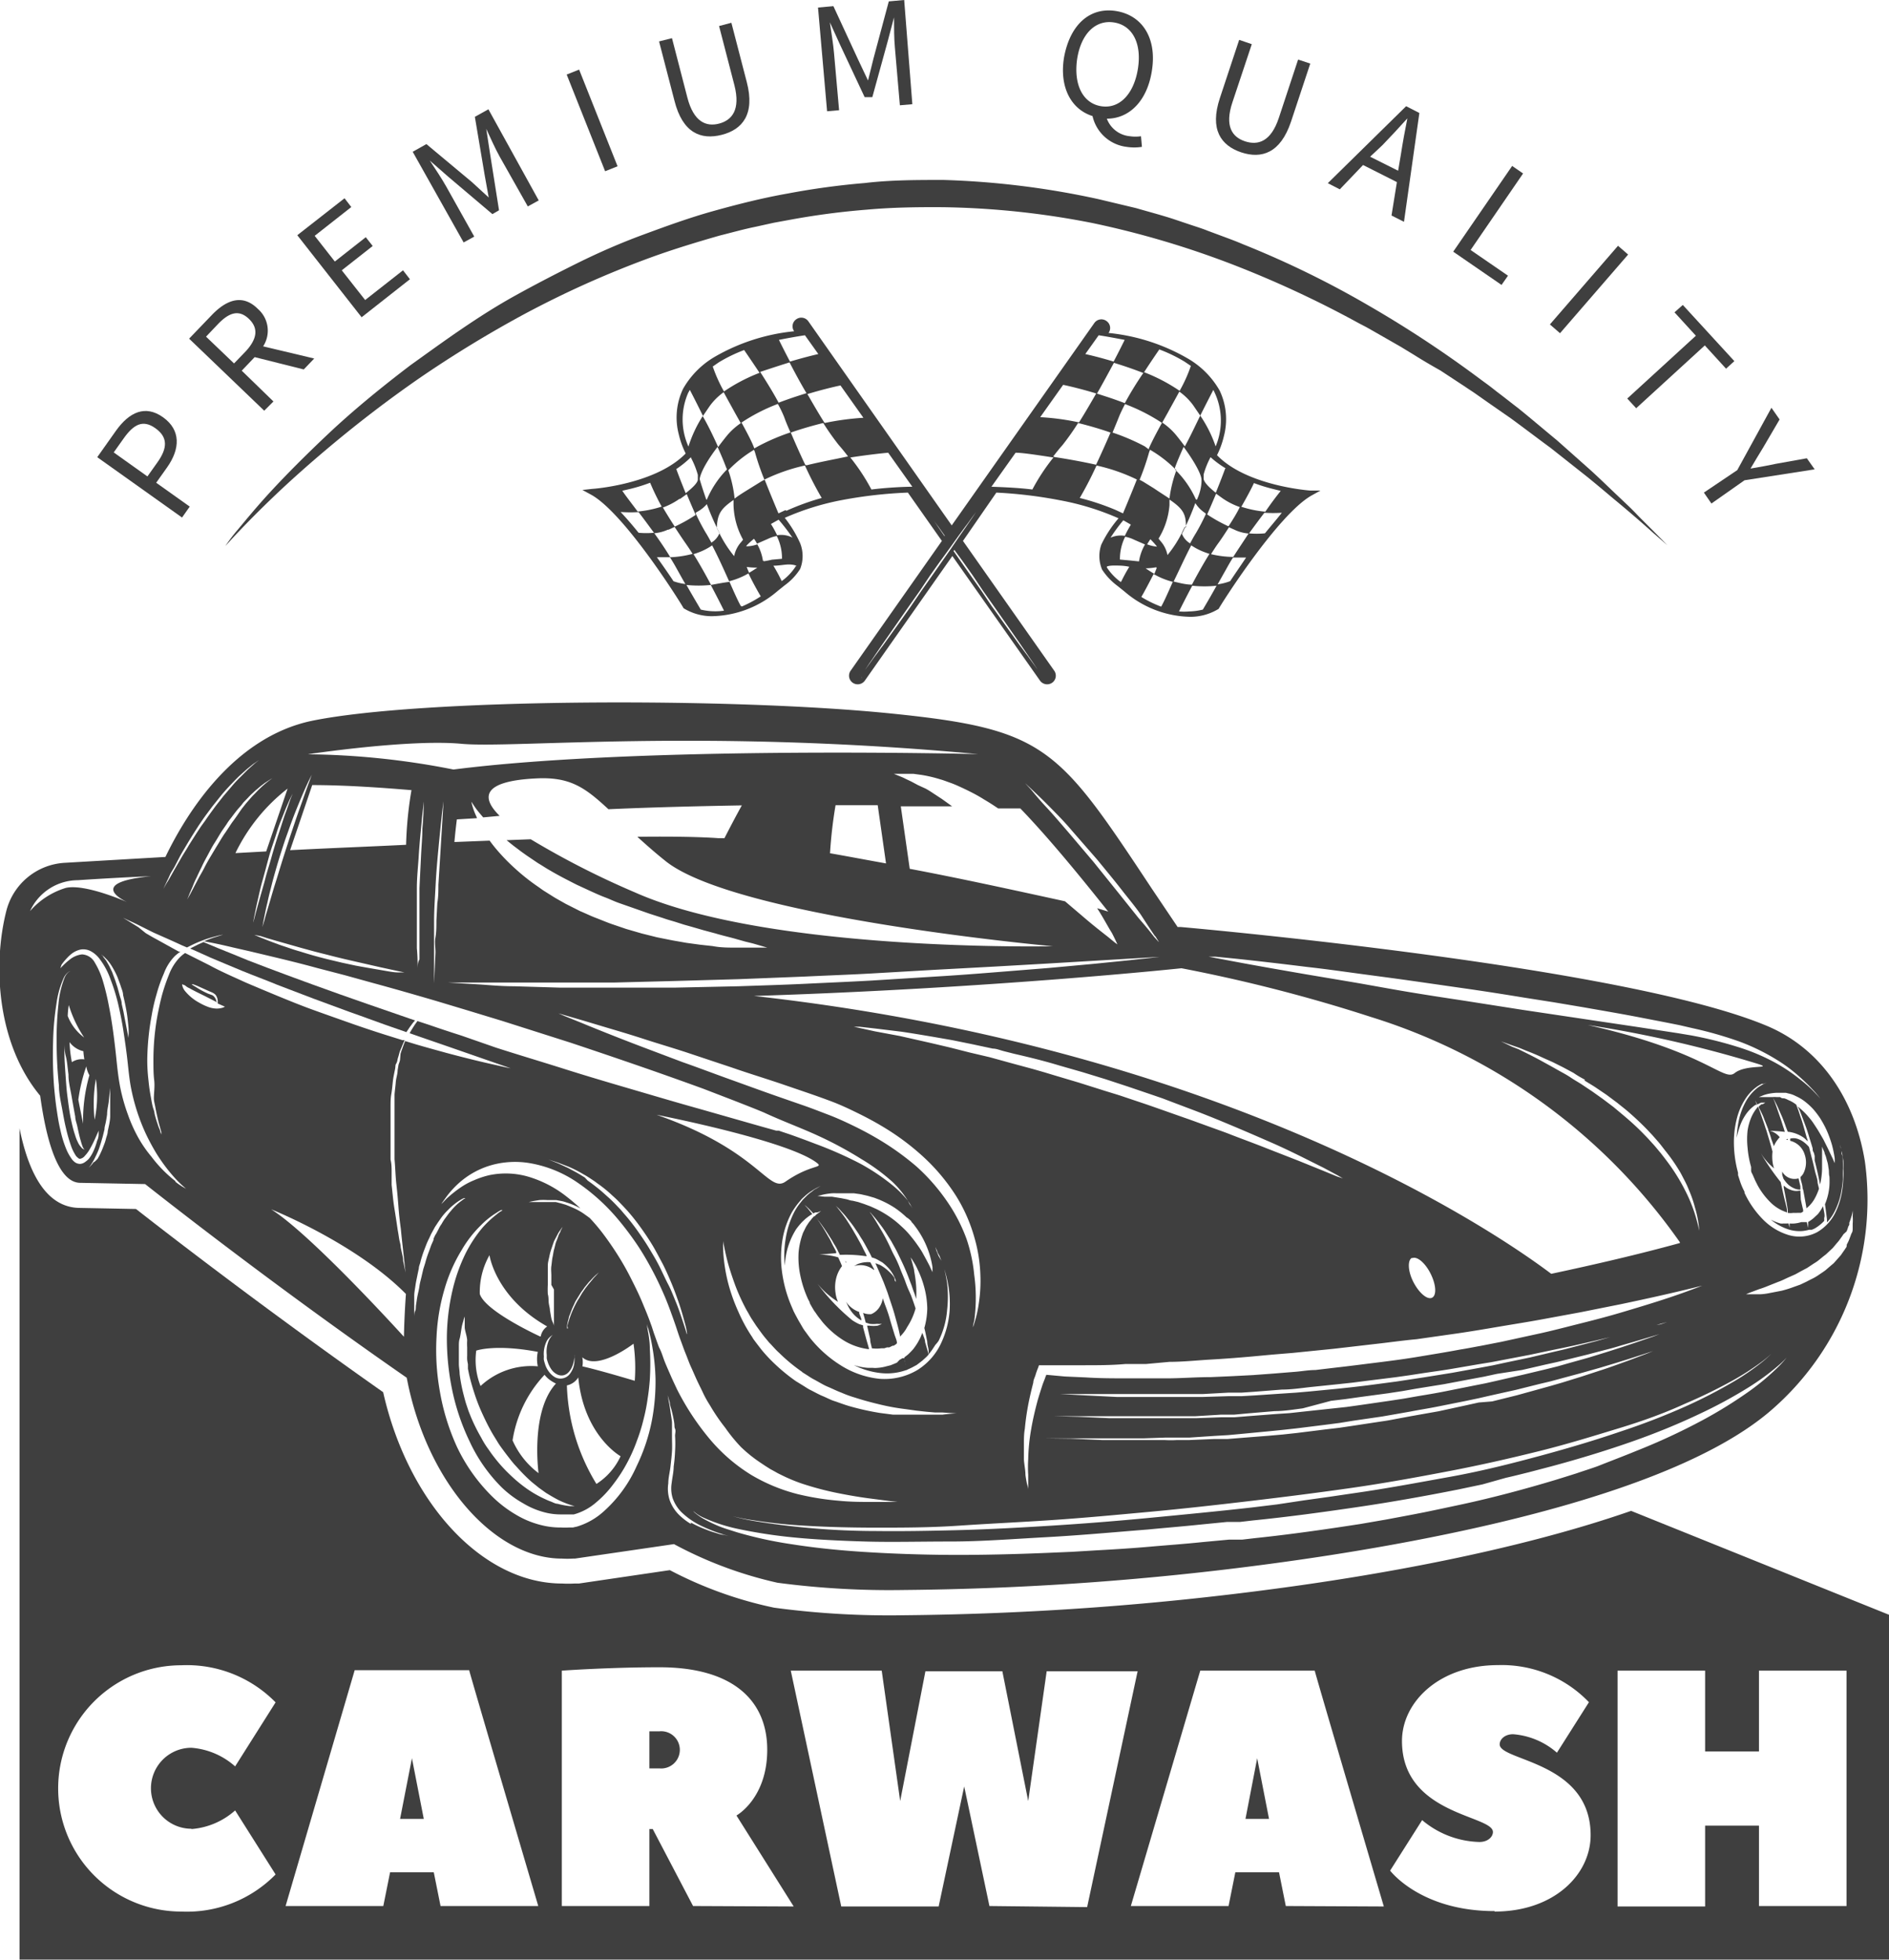
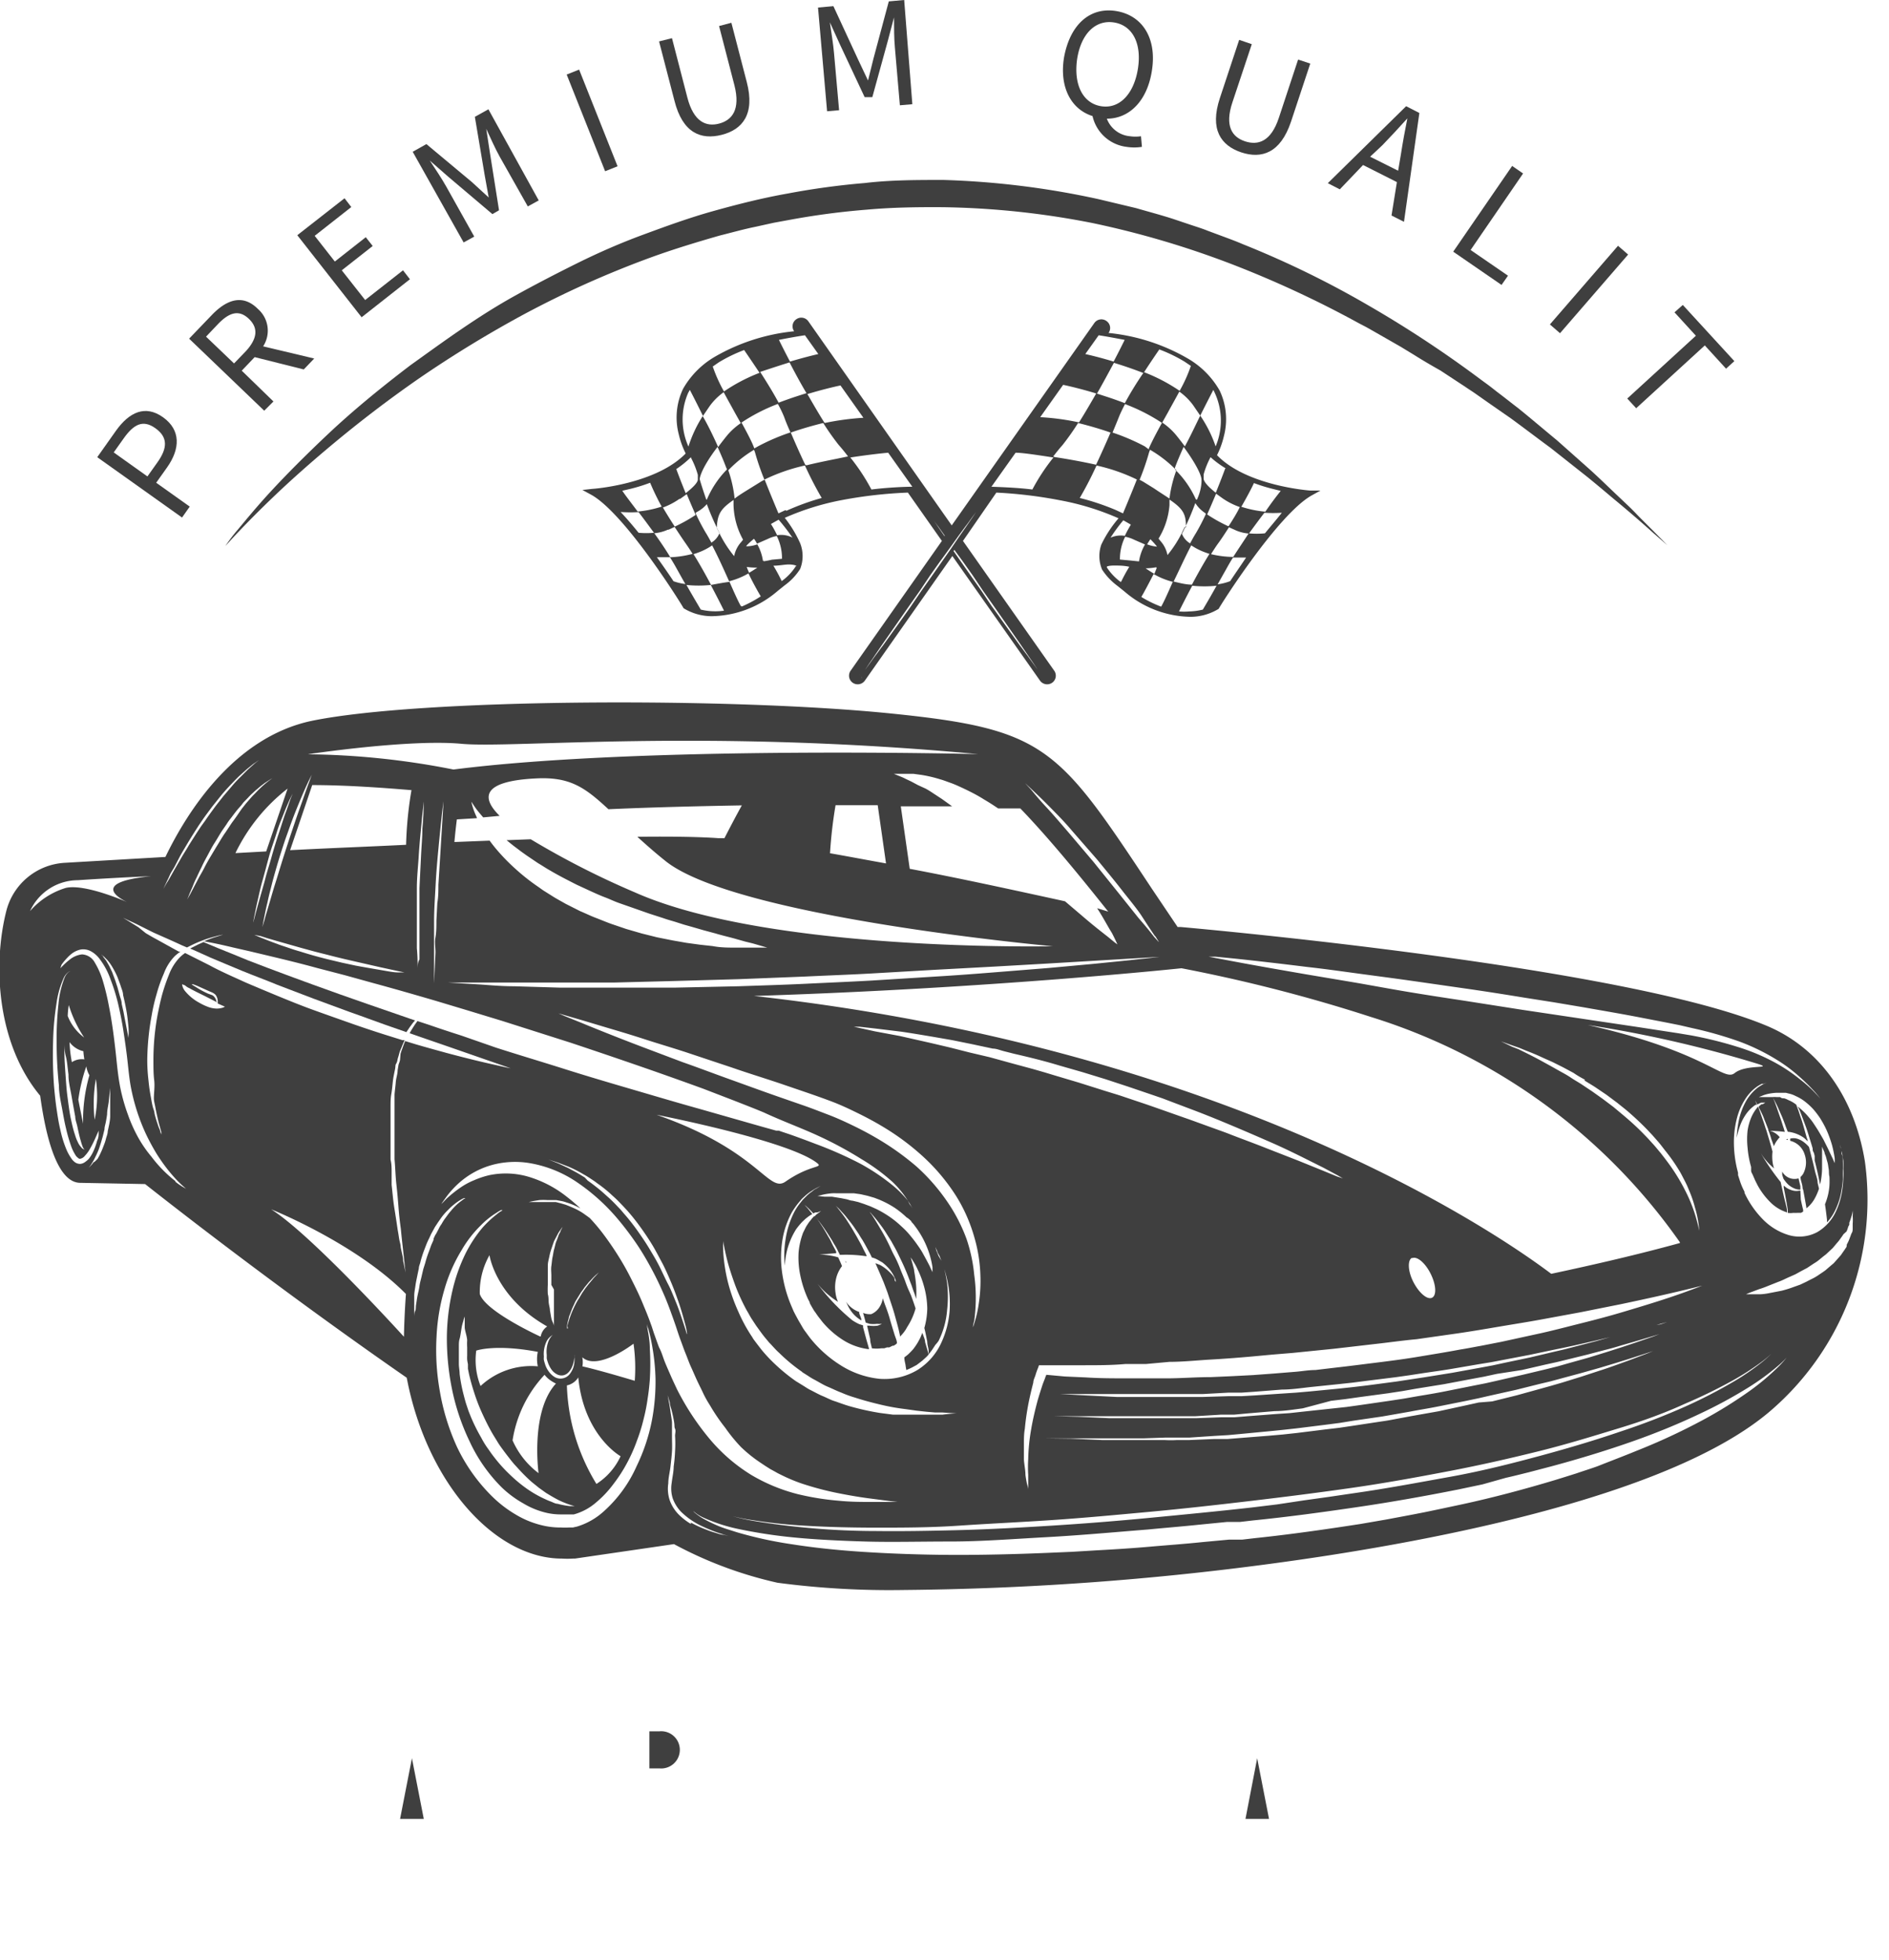
<svg xmlns="http://www.w3.org/2000/svg" viewBox="0 0 122.76 127.33">
  <defs>
    <style>.cls-1{fill:#3f3f3f;}</style>
  </defs>
  <g id="Layer_2" data-name="Layer 2">
    <g id="Layer_1-2" data-name="Layer 1">
      <polygon class="cls-1" points="26 118.16 27.54 118.16 26.77 114.22 26 118.16" />
      <path class="cls-1" d="M42.86,112.47H42.2v2.41h.66a1.21,1.21,0,1,0,0-2.41Z" />
      <polygon class="cls-1" points="80.94 118.16 82.47 118.16 81.7 114.22 80.94 118.16" />
      <path class="cls-1" d="M37.85,31.83l.57.31c2.22,1.23,6,7.31,6,7.37l0,0,0,0a3.52,3.52,0,0,0,1.83.52,6.72,6.72,0,0,0,4.3-1.65l.45-.36a3.86,3.86,0,0,0,1-1.06h0a2.27,2.27,0,0,0,0-1.67A7.79,7.79,0,0,0,51,33.64a17,17,0,0,1,3.8-1.17A29.12,29.12,0,0,1,59,32l2.21,3.14-5.93,8.43a.56.56,0,0,0,.13.78.57.57,0,0,0,.79-.13l5.69-8.1,5.7,8.1a.57.57,0,0,0,.79.13.56.56,0,0,0,.13-.78l-5.93-8.43L64.75,32a29.28,29.28,0,0,1,4.14.5,17,17,0,0,1,3.8,1.17,7.79,7.79,0,0,0-1.12,1.71A2.27,2.27,0,0,0,71.62,37h0a4.12,4.12,0,0,0,1,1.06l.45.36a6.72,6.72,0,0,0,4.3,1.65,3.52,3.52,0,0,0,1.83-.52l0,0,0,0c0-.06,3.83-6.14,6.05-7.37l.56-.31-.64,0s-4.13-.28-6.08-2.3a5.62,5.62,0,0,0,.45-1.25,4.33,4.33,0,0,0-.28-2.95,5.62,5.62,0,0,0-2.12-2.11,12.77,12.77,0,0,0-5.1-1.63l0,0a.55.55,0,0,0-.14-.78.56.56,0,0,0-.78.13L61.85,34.13,52.53,20.87a.56.56,0,0,0-.78-.13.55.55,0,0,0-.14.78l0,0a12.82,12.82,0,0,0-5.11,1.63,5.64,5.64,0,0,0-2.11,2.11,4.33,4.33,0,0,0-.28,2.95,5.62,5.62,0,0,0,.45,1.25c-1.95,2-6,2.3-6.08,2.3ZM56,44.13a.06.06,0,0,1,0,0v0a1,1,0,0,1,0-.1.69.69,0,0,0-.17-.22.1.1,0,0,0-.05,0l-.07,0-.07,0h-.2l0,0,0,0,.06,0h.25l.08,0a.42.42,0,0,1,.12.15A.83.83,0,0,1,56,44ZM67.71,44a.83.83,0,0,1,0-.15.53.53,0,0,1,.11-.15l.09,0h.25l0,0,0,0,0,0h-.21l-.06,0-.07,0a.1.1,0,0,0,0,0,.69.69,0,0,0-.17.22,1,1,0,0,1,0,.1v0a.06.06,0,0,1,0,0ZM43.77,37.76c-.31-.47-.68-1-1.08-1.56.2,0,.5,0,.85,0,.14.23.27.44.38.64.22.39.42.76.62,1.1A3.62,3.62,0,0,1,43.77,37.76Zm-1.25-3.12a2.73,2.73,0,0,0,.88-.23l.05,0,.39-.18c.22.33.44.67.67,1s.33.48.5.75a6.55,6.55,0,0,1-1.45.22C43.26,35.7,42.9,35.17,42.52,34.64Zm3.87,5.07a4,4,0,0,1-.85-.11c-.17-.29-.51-.86-.93-1.6a7.57,7.57,0,0,0,1.58,0c.4.75.72,1.39.86,1.67A3.85,3.85,0,0,1,46.39,39.71ZM46.21,38c-.34-.64-.74-1.36-1.14-2a5.44,5.44,0,0,0,.52-.19,4.17,4.17,0,0,0,.69-.38c.38.72.78,1.61,1.12,2.37C47,37.85,46.63,37.92,46.21,38ZM49,29.22a1.68,1.68,0,0,1,.1.29,16.29,16.29,0,0,0,.58,1.66,2.27,2.27,0,0,0-.31.17l-.63.39c-.42.26-.76.47-1,.66a8.14,8.14,0,0,0-.41-1.84A8,8,0,0,1,49,29.22Zm-.84-1.75a11.67,11.67,0,0,1,2.39-1.23,7.82,7.82,0,0,1,.41.85c.09.26.24.62.41,1a13.68,13.68,0,0,0-2.1.9l-.25.14C48.88,28.73,48.56,28.13,48.2,27.47Zm.33,8,0,0A4.91,4.91,0,0,1,49,35a3,3,0,0,1,.22.36A2.13,2.13,0,0,1,48.53,35.49Zm.76,1.38c-.15.1-.34.23-.57.36-.06-.15-.12-.27-.15-.38A4.21,4.21,0,0,0,49.29,36.87Zm-1.58-4.42c0,.13,0,.25,0,.37a4.89,4.89,0,0,0,.62,2.26l-.12.15a1.9,1.9,0,0,0-.46.92,7.67,7.67,0,0,1-.93-1.43l0,0-.2-.41C46.63,33.39,46.82,33.06,47.71,32.45Zm-1.78,0c-.17-.49-.32-.95-.42-1.3,0,0,0-.57,1.16-2.1.21.47.41.93.56,1.34a.5.5,0,0,1,.05.13A6.26,6.26,0,0,0,45.93,32.47Zm0,.2a18,18,0,0,0,.87,2,1.28,1.28,0,0,1-.53.62c-.13-.24-.25-.46-.37-.65a13.33,13.33,0,0,1-.66-1.27l.07-.06A2.21,2.21,0,0,0,46,32.67Zm2.25,6.73c-.18-.31-.45-.92-.75-1.6h0a4.88,4.88,0,0,0,1.25-.51c.25.53.64,1.23.8,1.49A8,8,0,0,1,48.21,39.4Zm1.44-2.94a3.14,3.14,0,0,0-.39-1.1l.71-.31a2.17,2.17,0,0,1,.58-.19,3.24,3.24,0,0,1,.34,1.48l-.66.06A5.7,5.7,0,0,1,49.65,36.46Zm2.12.34,0,.05h0a3.53,3.53,0,0,1-.9.94h0a10.6,10.6,0,0,0-.54-1c.37,0,.73-.08,1-.08s.45.06.46.07A.08.08,0,0,1,51.77,36.8Zm-.27-1.87a1.64,1.64,0,0,0-.93-.12,6.13,6.13,0,0,0-.4-.73l.5-.28A12.52,12.52,0,0,1,51.5,34.93Zm-.39-1.75-.45.21c-.16-.38-.55-1.31-.9-2.2a11.76,11.76,0,0,1,2.62-.91,23.47,23.47,0,0,0,1.09,2.11A15.9,15.9,0,0,0,51.11,33.18Zm1.29-2.95c-.34-.7-.67-1.46-.94-2.09.72-.25,1.45-.46,2.11-.62a16.43,16.43,0,0,0,1,1.42c.23.26.43.51.61.75C54.32,29.82,53.33,30,52.4,30.23Zm10.21,6.24.66.93.67,1,.67.95.65.93,1.15,1.65.45.66.35.51.3.45-.32-.44-.36-.5c-.15-.19-.3-.41-.48-.64l-1.17-1.63c-.21-.3-.43-.61-.66-.92l-.67-1-.67-.95-.65-.93-.49-.7.05-.08Zm5.91-6.78c.18-.24.38-.49.61-.75a16.43,16.43,0,0,0,1-1.42c.66.16,1.39.37,2.11.62-.27.63-.61,1.39-.94,2.09C70.37,30,69.39,29.82,68.52,29.69Zm4.08,3.49a15.9,15.9,0,0,0-2.36-.79,23.47,23.47,0,0,0,1.09-2.11,11.76,11.76,0,0,1,2.62.91c-.35.89-.74,1.82-.9,2.2Zm5.18-.71a6.26,6.26,0,0,0-1.35-1.93.5.5,0,0,1,0-.13c.15-.41.35-.87.56-1.34,1.12,1.53,1.16,2.06,1.16,2.1C78.1,31.52,78,32,77.78,32.47Zm.59.89.07.06a13.33,13.33,0,0,1-.66,1.27c-.12.19-.24.41-.37.65a1.28,1.28,0,0,1-.53-.62,18,18,0,0,0,.87-2A2.09,2.09,0,0,0,78.37,33.36Zm-1.3.9c-.07.14-.14.27-.2.41l0,0a7.67,7.67,0,0,1-.93,1.43,1.9,1.9,0,0,0-.46-.92l-.12-.15A4.89,4.89,0,0,0,76,32.82c0-.12,0-.24,0-.37C76.89,33.06,77.08,33.39,77.07,34.26ZM76,32.39c-.28-.19-.62-.4-1-.66l-.63-.39a3.07,3.07,0,0,0-.31-.17,16.29,16.29,0,0,0,.58-1.66,1.68,1.68,0,0,1,.1-.29,8,8,0,0,1,1.71,1.33A8.14,8.14,0,0,0,76,32.39Zm-1.47,3c.09-.15.17-.28.23-.36a4.91,4.91,0,0,1,.43.48l0,0A2.23,2.23,0,0,1,74.5,35.34Zm.64,1.51-.15.38c-.23-.13-.42-.26-.57-.36A4.21,4.21,0,0,0,75.14,36.85Zm-.49-7.69L74.4,29a13.68,13.68,0,0,0-2.1-.9c.17-.41.32-.77.41-1s.23-.52.4-.85a12,12,0,0,1,2.4,1.22C75.15,28.13,74.83,28.73,74.65,29.16ZM73,33.8l.49.28c-.09.16-.25.42-.39.73a1.62,1.62,0,0,0-.93.12A10.83,10.83,0,0,1,73,33.8Zm-.18,4h0a3.59,3.59,0,0,1-.89-.94h0l0-.05a.08.08,0,0,1,0,0s.09-.07.46-.07.64,0,1,.08A10.6,10.6,0,0,0,72.86,37.79Zm.62-1.39-.66-.06a3.24,3.24,0,0,1,.34-1.48,2.17,2.17,0,0,1,.58.19l.71.31a3.14,3.14,0,0,0-.39,1.1Zm2.77,1.4c-.3.68-.57,1.29-.75,1.6a7.58,7.58,0,0,1-1.29-.63c.16-.26.55-1,.8-1.49a4.88,4.88,0,0,0,1.25.51Zm1.18-2.4a4.17,4.17,0,0,0,.69.38,5.44,5.44,0,0,0,.52.19c-.4.64-.8,1.36-1.14,2-.42,0-.83-.12-1.19-.2C76.65,37,77.05,36.12,77.43,35.4Zm.74,4.2a4,4,0,0,1-.85.11,3.81,3.81,0,0,1-.66,0c.14-.28.46-.92.86-1.67a7.57,7.57,0,0,0,1.58,0C78.68,38.74,78.34,39.31,78.17,39.6Zm1.77-1.84a3.62,3.62,0,0,1-.77.19l.62-1.1c.11-.2.23-.41.38-.64.35,0,.65,0,.85,0C80.62,36.76,80.25,37.29,79.94,37.76Zm.21-1.59A6.55,6.55,0,0,1,78.7,36c.17-.27.33-.52.5-.75s.45-.66.67-1c.13.07.27.12.39.18l0,0a2.66,2.66,0,0,0,.88.23C80.81,35.17,80.45,35.7,80.15,36.17Zm2.06-1.53a5.51,5.51,0,0,1-1,0c.34-.46.68-.93,1-1.34a9.06,9.06,0,0,0,1.13,0C83,33.7,82.6,34.16,82.21,34.64Zm-.71-3.28a10.77,10.77,0,0,0,1.25.39l.52.13c-.21.26-.59.75-1,1.35a6.88,6.88,0,0,1-1.56-.32C81.05,32.26,81.34,31.71,81.5,31.36Zm-1.65,2.81a10.05,10.05,0,0,1-1.36-.76c.2-.45.4-.92.58-1.35l.46.33a4.74,4.74,0,0,0,1.08.54C80.39,33.32,80.13,33.74,79.85,34.17Zm-.19-3.74c-.1.28-.33.88-.61,1.57-.6-.47-.76-.74-.79-.89l0-.14,0-.16a5.33,5.33,0,0,1,.45-1.12A6.28,6.28,0,0,0,79.66,30.43Zm-.79-5.14a1.47,1.47,0,0,1,.09.17A4.3,4.3,0,0,1,79,29,8.23,8.23,0,0,0,78,27C78.39,26.22,78.71,25.6,78.87,25.29ZM78,27c-.31.63-.64,1.34-1,2-.16-.22-.34-.45-.54-.7a4.26,4.26,0,0,0-.93-.85l.37-.66c.25-.46.51-.92.74-1.35a3.89,3.89,0,0,1,.91.9ZM75.34,22.7a9.71,9.71,0,0,1,1.65.8l.4.27a9.46,9.46,0,0,1-.73,1.62,11.23,11.23,0,0,0-2.31-1.21C74.79,23.5,75.19,22.92,75.34,22.7ZM73.1,26.19c-.4-.15-.79-.29-1.16-.41l-.65-.21c.41-.72.79-1.43,1.1-2,.59.18,1.25.4,1.91.66C73.88,24.84,73.43,25.57,73.1,26.19Zm-1.7-4.41c.54.08,1.32.23,1.69.3-.13.26-.38.77-.72,1.41-.81-.25-1.49-.41-1.84-.49ZM69.09,25c.43.09,1.23.28,2.15.56-.37.64-.75,1.3-1.12,1.88a16.21,16.21,0,0,0-2.52-.34ZM66,29.41c.44,0,1.36.14,2.46.31a13,13,0,0,0-1.37,2.08c-.93-.12-2.1-.16-2.66-.18ZM62.74,34.2c.15-.19.27-.36.37-.5s.32-.43.32-.43l-.3.44-.35.51-.46.66-.53.78-.61.87-.65.93-.67.95-.68,1-.65.92-1.17,1.63c-.18.23-.33.45-.48.64l-.36.5-.32.44.3-.45c.1-.14.22-.31.35-.51l.45-.66,1.15-1.65.65-.93.67-.95.67-1,.66-.93c.22-.29.42-.58.62-.85l.55-.77Zm-2.14-.5c.1.14.22.31.37.5l.42.59,0,.05c-.16-.22-.3-.43-.43-.62l-.35-.51-.3-.44S60.4,33.42,60.6,33.7Zm-1.31-2.08c-.56,0-1.73.06-2.66.18a13,13,0,0,0-1.37-2.08c1.1-.17,2-.27,2.46-.31Zm-3.18-4.48a17.53,17.53,0,0,0-2.52.34c-.37-.58-.75-1.24-1.12-1.88.92-.28,1.72-.47,2.15-.56Zm-3.8-5.36L53.18,23c-.35.08-1,.24-1.84.49-.34-.64-.59-1.15-.72-1.41C51,22,51.77,21.86,52.31,21.78Zm-1,1.76c.31.6.69,1.31,1.1,2l-.65.21c-.37.12-.76.26-1.16.41-.33-.62-.78-1.35-1.2-2C50.07,23.94,50.73,23.72,51.32,23.54Zm-4.6,0a9.71,9.71,0,0,1,1.65-.8c.15.22.55.8,1,1.48a11.23,11.23,0,0,0-2.31,1.21,9.46,9.46,0,0,1-.73-1.62Zm-.59,2.84a3.89,3.89,0,0,1,.91-.9c.23.43.49.89.74,1.35l.37.66a4.26,4.26,0,0,0-.93.85c-.2.25-.38.48-.54.7-.31-.69-.65-1.4-1-2Zm-1.38-.88a1.47,1.47,0,0,1,.09-.17c.16.3.48.93.85,1.68a8.23,8.23,0,0,0-.94,2A4.3,4.3,0,0,1,44.75,25.46Zm.16,4.23a5.33,5.33,0,0,1,.45,1.12l0,.16,0,.14c0,.15-.19.42-.79.89-.28-.69-.51-1.29-.61-1.57A6.28,6.28,0,0,0,44.91,29.69Zm-.73,2.7.46-.33c.18.43.38.9.58,1.35a10.05,10.05,0,0,1-1.36.76c-.28-.43-.54-.85-.77-1.24A4.61,4.61,0,0,0,44.18,32.39ZM41,31.75a10.77,10.77,0,0,0,1.25-.39A16.44,16.44,0,0,0,43,32.91a6.88,6.88,0,0,1-1.56.32c-.45-.6-.83-1.09-1-1.35Zm.5,1.52c.32.41.66.88,1,1.34a5.38,5.38,0,0,1-1,0c-.39-.48-.78-.94-1.17-1.35A9.08,9.08,0,0,0,41.46,33.27Z" />
-       <path class="cls-1" d="M82.79,103.22a195.08,195.08,0,0,1-24,1.71h0a56.09,56.09,0,0,1-8.48-.49A26,26,0,0,1,43.53,102l-5.91.87-.29,0a7.39,7.39,0,0,1-.8,0c-5.16,0-10-5.21-11.63-12.43-7-4.92-13.28-9.72-16.06-11.9l-3.63-.07c-1.93,0-3.25-1.75-3.94-5.17v54H122.76V104.9L106,98.15C98.29,100.83,89,102.4,82.79,103.22Zm-70.35,15.6a4.82,4.82,0,0,0,2.84-1.21l2.63,4.16a8.07,8.07,0,0,1-6.13,2.41,8,8,0,1,1,0-16,8.07,8.07,0,0,1,6.13,2.41l-2.63,4.16a4.82,4.82,0,0,0-2.84-1.21,2.63,2.63,0,0,0,0,5.26Zm16.19,5-.44-2.19H25.35l-.44,2.19H18.56l4.49-15.32h7.44c0,.09,4.49,15.32,4.49,15.32Zm16.41,0-2.62-5H42.2v5H36.51V108.53s3.06-.22,6.35-.22c4.81,0,7,2.19,7,5.36s-2,4.27-2,4.27l3.72,5.91Zm19.26,0-1.64-7.77L61,123.85H54.67l-3.28-15.32H57.3L58.5,117l1.64-8.43h5L66.82,117l1.2-8.43h5.91l-3.28,15.32Zm19.26,0-.44-2.19H80.28l-.44,2.19H73.49L78,108.53h7.44c0,.09,4.49,15.32,4.49,15.32Zm13.57.33c-4.82,0-6.79-2.63-6.79-2.63l2.08-3.28a6,6,0,0,0,3.72,1.42c.55,0,.88-.33.88-.65,0-1.1-5.91-1.1-5.91-5.91,0-2.52,2.41-4.93,6.24-4.93a7.85,7.85,0,0,1,5.91,2.41l-2.08,3.28a4.88,4.88,0,0,0-2.85-1.2c-.54,0-.87.33-.87.66,0,1.09,5.91,1.09,5.91,5.9C103.37,121.77,101,124.18,97.13,124.18Zm22.87-.33h-5.69V118.6h-3.5v5.25h-5.69V108.53h5.69v5.25h3.5v-5.25H120Z" />
      <path class="cls-1" d="M5.22,76.84h0l4.21.08c2.7,2.13,9.4,7.31,17,12.58l.09.44c1.39,6.55,5.69,11.31,10,11.31a5.52,5.52,0,0,0,.71,0h.13l6.44-.94a26.18,26.18,0,0,0,6.73,2.51,55.43,55.43,0,0,0,8.21.47,191.63,191.63,0,0,0,23.81-1.7c9.3-1.24,25.89-4.18,32.58-10a18.09,18.09,0,0,0,6.06-16.16c-.69-4.2-3-7.42-6.47-8.83-9.16-3.79-36.43-6.24-38-6.38l-.19,0-1.65-2.45C68.77,48.55,68,47.38,58,46.36c-10.43-1.07-30.61-1-37.75.47-5,1.06-8.06,5.85-9.5,8.84l-6.54.38a4.16,4.16,0,0,0-3.8,3.13c-.91,3.6-.57,8.67,2.2,12C2.83,72.73,3.46,76.84,5.22,76.84Zm.32-1.36a.62.62,0,0,1-.32.13.58.58,0,0,1-.38-.13,1,1,0,0,1-.22-.25,3.15,3.15,0,0,1-.31-.57,7.22,7.22,0,0,1-.39-1.27c-.11-.45-.18-.92-.25-1.4s-.12-1-.16-1.44a27.7,27.7,0,0,1-.06-2.86,18,18,0,0,1,.22-2.49,6,6,0,0,1,.48-1.69,1,1,0,0,1,.32-.38.45.45,0,0,1,.16-.05s-.06,0-.16.06a.91.91,0,0,0-.28.39,6.12,6.12,0,0,0-.39,1.69,20.63,20.63,0,0,0-.12,2.47,27.7,27.7,0,0,0,.15,2.83c0,.48.11,1,.19,1.42s.16.92.27,1.36a9.91,9.91,0,0,0,.36,1.23,2.91,2.91,0,0,0,.25.5.57.57,0,0,0,.16.18.21.21,0,0,0,.13.07.51.51,0,0,0,.33-.2,2.19,2.19,0,0,0,.27-.35,7.46,7.46,0,0,0,.35-.67c.09-.19.15-.34.2-.45l.07-.16,0,.18c0,.11,0,.28-.1.48a4,4,0,0,1-.27.74,2.4,2.4,0,0,1-.26.42A1.39,1.39,0,0,1,5.54,75.48Zm.61-2.74a9.36,9.36,0,0,1,.08-2.65A7.58,7.58,0,0,1,6.15,72.74Zm-.34-2.89A10.66,10.66,0,0,0,5.4,73s-.22-1.09-.31-1.56a11.08,11.08,0,0,1,.52-2.17A1.6,1.6,0,0,0,5.81,69.85Zm-1.36,0c0,.43.12.89.2,1.35s.16.91.24,1.34c0,.21.09.42.13.61s.08.38.12.55.08.32.12.45a3.44,3.44,0,0,0,.11.34.46.46,0,0,0,.12.18.1.1,0,0,0,.08,0,.13.13,0,0,1-.09,0,.35.35,0,0,1-.21-.15,1.11,1.11,0,0,1-.21-.32,2.45,2.45,0,0,1-.18-.46c-.06-.17-.11-.35-.16-.55s-.09-.4-.14-.62c-.08-.43-.14-.9-.2-1.36s-.09-.94-.12-1.37-.06-.85-.07-1.2,0-.64,0-.85v-.32l0,.32c0,.2,0,.49.09.84S4.39,69.36,4.45,69.8ZM4.67,69a8.15,8.15,0,0,1-.15-1.3,1.56,1.56,0,0,0,.9.59c0,.15.06.53.06.53A1.16,1.16,0,0,0,4.67,69ZM4.4,66a5.77,5.77,0,0,1,.07-.71,8,8,0,0,0,1,2.11A3.17,3.17,0,0,1,4.4,66Zm1.7,9.47a1.4,1.4,0,0,1-.17.22l-.16.17.14-.19.14-.23a2.94,2.94,0,0,0,.16-.31c.06-.11.11-.23.17-.37s.1-.28.15-.43.09-.31.14-.47l.12-.49c0-.16.06-.33.09-.49s.06-.33.08-.49c0-.31.09-.61.11-.86l.09-.85V71c0,.15,0,.37,0,.62s0,.56,0,.88-.09.66-.16,1c0,.17-.08.33-.12.5s-.1.32-.16.47a4.27,4.27,0,0,1-.18.43c-.06.14-.13.26-.19.37A2.43,2.43,0,0,1,6.1,75.51Zm5.3,1.26a8.41,8.41,0,0,1-1.56-1.59A8,8,0,0,1,9,73.93a9.72,9.72,0,0,1-.69-1.53,11.91,11.91,0,0,1-.49-1.73c-.12-.6-.19-1.23-.25-1.82s-.13-1.19-.21-1.78-.17-1.15-.28-1.7a15.56,15.56,0,0,0-.37-1.56,5.19,5.19,0,0,0-.55-1.28A1,1,0,0,0,5.33,62a1.54,1.54,0,0,0-.8.34,4.36,4.36,0,0,0-.46.41l-.15.15L4,62.67a3.82,3.82,0,0,1,.4-.48,2.17,2.17,0,0,1,.35-.3,1.45,1.45,0,0,1,.52-.21,1.05,1.05,0,0,1,.66.13,1.76,1.76,0,0,1,.54.48,4.83,4.83,0,0,1,.72,1.35,12.31,12.31,0,0,1,.49,1.59c.13.56.25,1.15.34,1.74s.18,1.2.25,1.81.12,1.19.22,1.76a12.92,12.92,0,0,0,1,3.14c.22.46.45.88.68,1.26a11.67,11.67,0,0,0,.7,1c.22.28.43.52.61.71a7.19,7.19,0,0,0,.61.57A4,4,0,0,1,11.4,76.77ZM9.57,60.38c.2.1.41.21.65.31.47.21,1,.44,1.58.71l.35.15.22-.11A7.92,7.92,0,0,1,14,60.83a4.73,4.73,0,0,1,.48-.11l.18,0-.17,0-.48.15c-.2.06-.44.15-.71.26l-.11,0,.4.08c.36.07.89.18,1.55.34l1.1.25,1.3.31c.92.22,2,.48,3.09.78l1.77.46,1.88.52c1.29.35,2.65.74,4.05,1.15l2.13.64,2.17.66,4.43,1.41c3,1,5.91,2,8.65,3l2,.77c.66.26,1.31.51,1.93.77,1.21.56,2.41,1,3.48,1.49A24.75,24.75,0,0,1,56,75.31a12.85,12.85,0,0,1,2,1.47A6.5,6.5,0,0,1,59,78l.13.2.09.16.07.12-.08-.12-.1-.14L59,78a6.87,6.87,0,0,0-1.12-1.1,13.55,13.55,0,0,0-2-1.32A25.63,25.63,0,0,0,53,74.31c-.55-.21-1.11-.42-1.71-.63l-.45-.15-.23-.08,0,0h-.06l-.11,0-1-.28-4-1.14c-1.4-.39-2.85-.82-4.32-1.25s-3-.88-4.45-1.34-3-.92-4.43-1.38L30,67.28c-.72-.23-1.42-.46-2.11-.7l-.76-.25-.14.19c-.12.18-.25.38-.37.6l.63.22,1.94.67,4,1.39-.3-.06-.84-.19c-.73-.16-1.76-.41-3-.74-.62-.17-1.28-.35-2-.56l-.72-.22c-.07.16-.13.33-.19.5a3.19,3.19,0,0,0-.11.33L26,68.8c0,.12-.06.24-.1.36l-.06.37c0,.25-.1.5-.12.77s-.06.53-.08.8l0,.82c0,.28,0,.56,0,.84s0,.57,0,.85,0,.57,0,.85v.42l0,.42c.05.56.06,1.11.12,1.64s.1,1,.14,1.53.1,1,.15,1.37c.08.85.17,1.56.22,2.06s.09.78.09.78l-.16-.77c0-.25-.1-.55-.16-.89,0-.17-.07-.35-.1-.54s-.06-.4-.1-.61c-.06-.42-.13-.88-.21-1.37s-.12-1-.18-1.53l0-.4,0-.41c0-.27,0-.55-.07-.83l0-.43c0-.14,0-.28,0-.42,0-.29,0-.57,0-.86s0-.57,0-.86,0-.57,0-.85,0-.56.05-.84.07-.55.1-.82.09-.53.14-.78,0-.25.08-.38.07-.24.11-.36.07-.24.1-.35.09-.23.13-.33.13-.33.21-.48l-.15,0-1.12-.35c-.76-.24-1.54-.5-2.33-.78s-1.59-.56-2.39-.85-1.58-.61-2.36-.93l-1.15-.48c-.37-.16-.75-.31-1.11-.48-.73-.33-1.43-.64-2.09-1l-1.57-.79a2.44,2.44,0,0,0-.39.33,3.33,3.33,0,0,0-.66,1.08,12,12,0,0,0-.45,1.32c-.12.45-.22.93-.31,1.4a16.25,16.25,0,0,0-.25,2.83c0,.45,0,.89.05,1.3S10,71,10,71.34c0,.18.05.35.08.51s.06.32.09.46.12.54.18.75.1.36.13.47l0,.17-.06-.16c0-.11-.1-.26-.16-.47a7.7,7.7,0,0,1-.22-.74c0-.14-.08-.29-.12-.46s-.07-.33-.1-.51c-.07-.36-.13-.75-.17-1.17a11.14,11.14,0,0,1-.08-1.32A16.7,16.7,0,0,1,9.85,66a11.84,11.84,0,0,1,.33-1.43,9.5,9.5,0,0,1,.47-1.33,3.21,3.21,0,0,1,.72-1.14c.11-.1.23-.19.35-.28l-.1,0-1.52-.84c-.23-.12-.44-.25-.63-.36L9,60.24l-.74-.46L8,59.62l.27.13c.18.09.45.2.78.37ZM30,48.32c3.42.31,15.63-1,33.56.67,0,0-21.87-.56-34.09,1A51,51,0,0,0,20,49S26.59,48,30,48.32ZM72.26,60.61c.12.23.21.42.27.55l.09.19-.17-.12L72,60.86c-.41-.32-1-.78-1.66-1.35l-1.07-.91-.06-.05-.5-.11c-3.21-.7-6.46-1.41-9.59-2l-.58-4.06,3.33,0-.08-.06-.57-.41-.55-.36c-.18-.12-.35-.23-.52-.32L59.65,51l-.43-.23-.38-.18c-.23-.12-.42-.18-.55-.24l-.2-.08.21,0,.27,0h.35l.45,0,.51.07a8.6,8.6,0,0,1,1.23.29c.22.06.44.15.67.23s.47.19.71.3c.47.22,1,.48,1.45.77.31.18.62.38.93.59l1.44,0c2,2.07,4.27,4.89,5.71,6.7L71.3,59C71.72,59.65,72,60.2,72.26,60.61Zm3.11,1.55-.52.06-1.46.16-2.27.23-2.94.27-3.49.28c-1.24.1-2.55.2-3.9.28l-4.17.26c-1.42.08-2.87.14-4.31.21s-2.89.11-4.31.16l-4.18.09-3.91,0-3.5,0-3-.09c-.88,0-1.65-.08-2.28-.12l-2-.12,2,0c.63,0,1.4,0,2.28,0s1.87,0,2.95,0l3.5,0,3.9-.1L48,63.61l4.31-.17c1.44-.07,2.89-.12,4.31-.2L60.77,63l3.89-.21,3.5-.2ZM42.83,87.53c-.12-.31-.22-.61-.33-.91l-.15-.46-.16-.44c-.11-.29-.23-.59-.35-.87-.23-.58-.5-1.14-.78-1.69a17.53,17.53,0,0,0-.89-1.59c-.32-.51-.66-1-1-1.45a11.93,11.93,0,0,0-.85-1L38,78.89a3.76,3.76,0,0,0-.61-.36c-.21-.1-.43-.19-.64-.27l-.31-.09-.31-.08-.3,0-.28,0h-.49l-.38,0-.33,0,.33-.07.38-.06a4,4,0,0,1,.5,0h.29l.3,0,.32.06a2,2,0,0,1,.33.09,4.62,4.62,0,0,1,.67.26l.25.13c-.29-.27-.58-.52-.88-.75a7.4,7.4,0,0,0-2.58-1.33,5.26,5.26,0,0,0-2.45-.08,5.58,5.58,0,0,0-1,.33,4.61,4.61,0,0,0-.8.42,8,8,0,0,0-1,.79l-.24.25-.09.08.07-.1.2-.28a6,6,0,0,1,.9-1,5.42,5.42,0,0,1,1.83-1.06A5.52,5.52,0,0,1,33,75.5a5.74,5.74,0,0,1,1.48.07,7.81,7.81,0,0,1,3.06,1.26,13,13,0,0,1,2.69,2.46c.4.48.79,1,1.15,1.53s.69,1.1,1,1.68.59,1.18.85,1.79q.19.46.36.93l.17.47.16.46c.1.3.2.62.31.91s.21.59.33.88.22.59.35.87.25.57.38.85.27.55.4.83.28.54.44.79a12.45,12.45,0,0,0,1,1.47A10.52,10.52,0,0,0,48.15,94a9.15,9.15,0,0,0,1.24,1l.33.22.33.21.33.18a3.65,3.65,0,0,0,.34.18,11,11,0,0,0,1.34.57,19.58,19.58,0,0,0,2.51.66c.76.15,1.44.26,2,.33l1.3.17.46.05-.46,0-.56,0h-.76c-.57,0-1.26,0-2.06-.08a17.37,17.37,0,0,1-2.66-.43,11.44,11.44,0,0,1-3-1.24,11.11,11.11,0,0,1-2.76-2.4A16.89,16.89,0,0,1,44,90.26c-.14-.3-.28-.59-.41-.89s-.27-.61-.39-.91S43,87.84,42.83,87.53Zm-12.47-.47a3.83,3.83,0,0,0,0,.47l0,.26,0,.27a2.51,2.51,0,0,0,0,.27,2.93,2.93,0,0,0,.05.29c0,.1,0,.2,0,.3l.06.3c.09.41.21.83.35,1.26a11.56,11.56,0,0,0,.5,1.3c.2.44.41.87.65,1.29.12.21.25.41.37.61s.27.4.41.59.29.38.43.56.15.18.22.27l.23.25a11.4,11.4,0,0,0,.92.92l.47.38.46.33c.31.19.6.36.86.49a6.76,6.76,0,0,0,.72.29l.28.08.21,0,.17,0h-.4l-.29,0a4.87,4.87,0,0,1-.79-.15c-.16,0-.31-.1-.48-.16s-.33-.14-.5-.22a7.27,7.27,0,0,1-1.08-.64,9.44,9.44,0,0,1-1.06-.89,9.56,9.56,0,0,1-1-1.11c-.16-.2-.3-.41-.45-.62s-.28-.43-.4-.66a11.64,11.64,0,0,1-.68-1.37l-.14-.35-.12-.36c-.08-.23-.14-.47-.2-.7a10.44,10.44,0,0,1-.26-1.36c0-.22-.05-.43-.05-.64l0-.3v-.3c0-.19,0-.37,0-.55s0-.33.05-.49.1-.57.14-.78.11-.38.13-.5l.06-.17v.18c0,.12,0,.29,0,.51S30.34,86.76,30.36,87.06ZM36,83.77v.29l0,.56,0,.49,0,.42c0,.13,0,.24,0,.33l0,.28s0-.1-.09-.27-.11-.43-.17-.74c0-.15-.06-.32-.08-.5s0-.36-.06-.56a5.74,5.74,0,0,1,0-.6c0-.2,0-.41,0-.62s0-.42,0-.63.06-.4.1-.6.09-.37.15-.54.11-.34.17-.48l.2-.38a2,2,0,0,1,.17-.28l.17-.24a2.45,2.45,0,0,1-.13.26c0,.08-.09.17-.13.29s-.09.26-.15.4-.08.31-.13.47-.07.36-.11.54-.05.39-.08.59,0,.4,0,.61,0,.41,0,.61Zm0,2.89.1,0,.08,0h0l-.07,0a.2.2,0,0,0-.09,0,.67.67,0,0,0-.21.18,1.39,1.39,0,0,0-.17.3,1.86,1.86,0,0,0-.11.87s0,.08,0,.12l0,.12a2.17,2.17,0,0,0,.07.24,1.71,1.71,0,0,0,.22.45,1,1,0,0,0,.36.33.62.62,0,0,0,.44.07.66.66,0,0,0,.36-.23,1.16,1.16,0,0,0,.21-.35,2,2,0,0,0,.14-.62V88a.74.74,0,0,1,0,.18,1.39,1.39,0,0,1,0,.29,1.75,1.75,0,0,1-.07.36,1.54,1.54,0,0,1-.21.4.77.77,0,0,1-.43.3.76.76,0,0,1-.55-.06,1.31,1.31,0,0,1-.42-.39,1.54,1.54,0,0,1-.24-.5,2,2,0,0,1-.07-.26l0-.13a.53.53,0,0,0,0-.13,1.89,1.89,0,0,1,.18-.92A1,1,0,0,1,36.06,86.66Zm.85-.36s0-.07,0-.18a3.76,3.76,0,0,1,.11-.48c0-.09.06-.2.1-.31s.08-.22.13-.34.11-.23.16-.35.13-.23.2-.35l.21-.34c.08-.11.16-.21.23-.32l.23-.28c.07-.09.15-.16.22-.24a3.51,3.51,0,0,1,.35-.34l.13-.12-.12.14-.14.15a2,2,0,0,0-.18.21l-.21.25-.22.28-.22.32-.2.34a3.79,3.79,0,0,0-.2.34c-.06.12-.12.23-.17.35a5.86,5.86,0,0,0-.25.63c-.06.19-.11.35-.14.46A1.64,1.64,0,0,0,36.91,86.3ZM35,95.7a5.34,5.34,0,0,1-1.69-2.13,8,8,0,0,1,2.08-4.26,1.66,1.66,0,0,0,.35.34,2.49,2.49,0,0,0,.39.23C34.45,91.7,35,95.7,35,95.7Zm.1-8.88s-3.56-1.62-3.92-2.76a4.87,4.87,0,0,1,.63-2.52s.38,2.72,3.75,4.63A1,1,0,0,0,35.14,86.82Zm-.15,1a2.27,2.27,0,0,0,0,.94,4.82,4.82,0,0,0-3.72,1.28,4.57,4.57,0,0,1-.28-2.3S32.18,87.29,35,87.83ZM36.84,90a1.14,1.14,0,0,0,.74-.52c.37,3.8,2.75,5.12,2.75,5.12a4.24,4.24,0,0,1-1.57,1.8A13,13,0,0,1,36.84,90Zm1-1.19a1.62,1.62,0,0,0,0-.64c1,.92,3.33-.88,3.33-.88a11.11,11.11,0,0,1,.08,2.41C38.6,88.91,37.83,88.76,37.83,88.76Zm-9.66-8.28c-.05.13-.11.25-.16.37l-.14.39a6.91,6.91,0,0,0-.25.77l-.12.38-.09.38c-.05.25-.13.49-.16.72s-.09.45-.13.65-.06.39-.09.56,0,.31-.06.42-.06.38-.06.38,0-.14,0-.38,0-.27,0-.43,0-.36,0-.57.05-.43.08-.66.09-.48.14-.74l.08-.38c0-.14.07-.26.1-.4s.15-.53.25-.79l.15-.39c.05-.12.11-.25.17-.37s.11-.25.18-.37l.19-.35.21-.32.21-.3a3.8,3.8,0,0,1,.45-.51,3.52,3.52,0,0,1,.42-.38,3,3,0,0,1,.36-.25,1.53,1.53,0,0,1,.25-.13l.09,0-.09.05L30,78a3.3,3.3,0,0,0-.33.27,3.83,3.83,0,0,0-.38.41c-.14.15-.26.34-.4.52a3.21,3.21,0,0,0-.19.31,1.69,1.69,0,0,0-.19.32l-.18.34C28.27,80.24,28.23,80.36,28.17,80.48ZM14.06,65.05a.58.58,0,0,0-.16-.32.34.34,0,0,0-.16-.1l-.22-.08a5.8,5.8,0,0,1-.76-.41L12.53,64l-.08-.06.1,0,.26.1.78.35.21.09a.74.74,0,0,1,.21.15.7.7,0,0,1,.14.41.76.76,0,0,1,0,.15l0,0,.34.15.13.06-.14.06a1.3,1.3,0,0,1-.4.06,1.68,1.68,0,0,1-.56-.11,3.67,3.67,0,0,1-.57-.27,3.1,3.1,0,0,1-.91-.74.9.9,0,0,1-.19-.36.22.22,0,0,1,0-.11.06.06,0,0,1,0,0l0,0A.33.33,0,0,0,12,64l.12.09a.77.77,0,0,0,.18.1c.26.15.61.32,1,.51l.51.26.23.12.11.05S14.07,65.08,14.06,65.05Zm3.56,13.51s5.49,2.19,8.76,5.5c0,0-.1,1.28-.13,2.78C26.25,86.84,20.24,80.2,17.62,78.56Zm25.05-6.14s8.63,1.68,10.45,3.15c.38.31-.47.08-2.07,1.19C49.93,77.54,49.35,74.75,42.67,72.42Zm20.14,8.06a10.85,10.85,0,0,0-1.26-2.43,12.68,12.68,0,0,0-2-2.28,17.59,17.59,0,0,0-2.68-1.89c-.48-.28-1-.55-1.5-.79s-1-.47-1.58-.69-1.06-.41-1.61-.6l-1.64-.57c-1.09-.38-2.15-.77-3.18-1.14s-2-.74-3-1.09l-2.65-1c-1.63-.62-3-1.17-3.94-1.56L36.68,66l-.39-.17,1.55.45,1.77.53c.68.2,1.45.43,2.28.7s1.75.54,2.7.85l3,1c1,.35,2.12.69,3.21,1.06l1.64.56c.55.19,1.12.39,1.67.6s1.1.47,1.63.73,1.06.54,1.56.84a16.07,16.07,0,0,1,2.78,2.07,12.67,12.67,0,0,1,2.07,2.5,10.1,10.1,0,0,1,.7,1.34,10.46,10.46,0,0,1,.47,1.32,9.79,9.79,0,0,1,.39,2.41,9.66,9.66,0,0,1-.1,1.87,7.35,7.35,0,0,1-.25,1.16c-.08.27-.13.4-.13.4s0-.14.08-.41a10.89,10.89,0,0,0,0-3A10.16,10.16,0,0,0,62.81,80.48ZM92.05,87l2.67-.38c.89-.13,1.78-.28,2.66-.43s1.78-.29,2.66-.45l2.66-.49,2.65-.53c1.76-.37,3.52-.76,5.27-1.2-.84.33-1.69.63-2.55.91s-1.73.54-2.6.8-1.74.49-2.62.71-1.75.45-2.63.65l-2.66.58-1.33.26c-.45.08-.89.17-1.34.24-.89.17-1.78.31-2.67.46s-1.8.27-2.69.38-1.8.23-2.7.33L85.48,89c-.45,0-.91.09-1.36.12l-1.35.11-1.36.1-1.35.07-1.36.06c-.91,0-1.81.07-2.72.08H73.27c-.91,0-1.81,0-2.72-.06l-1.35-.06L68,89.31a2.77,2.77,0,0,0-.1.26c-.06.15-.12.3-.17.45-.1.31-.2.62-.29.93-.17.63-.32,1.26-.43,1.91a12.62,12.62,0,0,0-.19,1.94,8,8,0,0,0,0,1c0,.17,0,.33,0,.49s0,.33,0,.49c0-.16-.07-.32-.1-.48s-.06-.33-.08-.49c0-.33-.08-.66-.1-1,0-.16,0-.33,0-.49v-.5c0-.33,0-.67.06-1a16.47,16.47,0,0,1,.31-2c.07-.32.15-.65.24-1,0-.16.09-.32.14-.48a4.59,4.59,0,0,1,.17-.48l.06-.17h.21c.9,0,1.8,0,2.7,0s1.8,0,2.7-.08l1.34,0L76,88.47c.9,0,1.8-.1,2.69-.15s1.8-.12,2.69-.2L82.67,88,84,87.89l2.68-.27,2.68-.31C90.27,87.21,91.16,87.08,92.05,87Zm-.29-5.26c.31-.16.85.28,1.21,1s.4,1.4.1,1.56-.84-.29-1.21-1S91.46,81.86,91.76,81.71Zm4.34,9.37-.86.19-1.75.38L91.68,92l-.91.17c-.31.06-.62.12-.92.16L88,92.61l-.94.14-.93.11-1.85.23-.92.1-.91.08-1.79.14-.87.07-.86,0-1.66.07-.8,0a6.66,6.66,0,0,1-.77,0H72.87c-.43,0-.84,0-1.22,0l-2-.09L68,93.44h3.7c.38,0,.79,0,1.22,0l1.35,0,1.46-.05c.25,0,.51,0,.77,0l.79,0,1.65-.11.86-.05.87-.08,1.78-.17.9-.09.91-.1,1.85-.23.93-.12.93-.15,1.85-.27.92-.16.91-.16c.61-.12,1.21-.21,1.8-.33l1.75-.35.86-.18.83-.19,1.62-.36,1.52-.38.72-.17.7-.19,1.3-.35,1.17-.33,1-.3.87-.27,1.21-.39.43-.14-.42.17-1.19.45-.86.31c-.31.11-.65.23-1,.34l-1.16.38-1.29.4-.69.2-.72.2-1.52.42-1.61.4Zm10.16-3.88-.87.29-1,.32-1.17.36-1.29.36-.7.2-.72.18L99,89.3l-1.61.37-.84.19-.86.17-1.75.35c-.59.12-1.2.22-1.81.32l-.91.16-.92.14-1.86.27-.93.13-.93.1-1.86.2-.91.1-.91.06L81.09,92l-.87.07-.85,0-1.66.06-.8,0c-.26,0-.51,0-.77,0H73.33c-.43,0-.83,0-1.22,0l-2-.09L68.42,92h3.7l1.21,0,1.34,0,1.46,0c.26,0,.51,0,.77,0l.8,0,1.64-.1.86,0,.86-.08,1.78-.15c.6,0,1.21-.1,1.82-.18L86.5,91l.93-.11.92-.13,1.86-.25.92-.14.91-.16,1.8-.29,1.75-.33.86-.16.83-.18L98.9,89l1.52-.35.73-.16.7-.17,1.3-.32,1.18-.31c.37-.09.71-.19,1-.28l.87-.25,1.21-.36.43-.13-.42.16Zm.46-1-.86.27-1,.3-1.16.33-1.31.34-.69.18-.73.17-1.52.36-1.62.34-.83.18-.86.16-1.76.32-1.8.29-.92.14-.92.14L88.85,90l-.93.11-.93.1-1.85.18-.91.08-.91.06-1.78.12-.87.05-.86,0-1.65.05-.79,0c-.26,0-.52,0-.77,0H73.79c-.43,0-.83,0-1.21,0l-2-.1-1.71-.09h3.68c.38,0,.79,0,1.21,0l1.34,0,1.46,0H77l.39,0,.79,0,1.64-.09.86,0,.86-.06,1.78-.14c.59,0,1.2-.09,1.81-.16l1.84-.19.93-.1.93-.12,1.85-.23.92-.13.91-.14c.61-.09,1.21-.17,1.8-.27l1.75-.3.86-.14.84-.16,1.62-.31,1.52-.32.73-.15.7-.15,1.31-.3,1.18-.28,1-.26.87-.22,1.23-.34.43-.12-.43.15ZM86.9,76.43l-1-.41-1.53-.62-2-.78c-.72-.29-1.52-.58-2.35-.9-.42-.17-.86-.32-1.3-.48l-1.35-.49c-.92-.32-1.87-.66-2.85-1l-1.46-.49c-.49-.17-1-.31-1.49-.47l-1.49-.47-1.48-.44-.73-.22-.73-.21-1.44-.39-1.38-.38L63,68.37l-1.26-.32-1.19-.28-2.08-.47L56.86,67l-1-.22-.37-.08.37,0,1.06.12,1.64.2c.63.09,1.34.21,2.11.34l1.21.21,1.28.26,1.36.29c.23,0,.46.1.69.16l.71.18c1,.23,1.94.46,2.93.76l1.5.43,1.5.46,1.49.49,1.47.5.73.25.71.27,1.4.53c.92.35,1.79.71,2.62,1.06s1.61.69,2.32,1,1.37.63,1.94.91l1.48.74.93.5.33.19ZM51,82.22a5.54,5.54,0,0,1,.15-1,4.8,4.8,0,0,1,.59-1.37,4.87,4.87,0,0,1,.39-.47l.2-.19.19-.15a2,2,0,0,1,.27-.17l-.17-.21a2.91,2.91,0,0,0-.24-.28l-.09-.1.1.08c.06.06.16.14.27.26l.2.21h0a.46.46,0,0,1,.14-.07l.13,0,.23-.09-.2.15-.11.08-.11.11.09.1a6.63,6.63,0,0,1,.47.6c.16.22.32.47.49.74s.16.28.25.42.17.29.24.45a1.86,1.86,0,0,1,.1.2,8.8,8.8,0,0,1,1.73.09l0-.06c-.07-.16-.16-.31-.23-.46s-.15-.3-.23-.44-.15-.28-.23-.41l-.22-.38-.21-.34-.2-.31c-.13-.19-.25-.35-.35-.48l-.24-.3-.09-.1.1.09a2.49,2.49,0,0,1,.27.28,4.87,4.87,0,0,1,.39.45c.14.18.31.38.47.62l.25.37c.08.13.16.27.25.4.17.28.33.59.5.9l.12.25a1.47,1.47,0,0,1,.4.16l.28.16a3,3,0,0,1,.48.46,2.65,2.65,0,0,1,.27.42,1.8,1.8,0,0,1,.12.29l0,.1-.06-.09L58.12,83,58,82.84q-.13-.15-.33-.33a2.64,2.64,0,0,0-.49-.34l-.29-.11v0l.11.25c.15.34.3.69.43,1l.2.53c.07.18.12.36.18.53.12.36.24.71.32,1s.19.68.27,1l.11.5,0-.06a3.47,3.47,0,0,0,.25-.29l.11-.16.09-.16A4.28,4.28,0,0,0,59.5,85v0c-.09-.28-.19-.57-.3-.86L59,83.69c-.06-.15-.12-.3-.17-.45s-.24-.58-.35-.87-.24-.57-.38-.83-.25-.53-.37-.77-.24-.47-.36-.68c-.24-.41-.44-.75-.6-1s-.14-.21-.19-.27l-.06-.09.08.08.21.24c.09.11.2.24.32.4s.25.33.38.53l.41.65c.13.24.28.49.41.76s.27.55.4.84.25.58.36.88.12.3.17.45.1.3.16.45l.12.37a7.2,7.2,0,0,0,0-.8,8.39,8.39,0,0,0-.13-1c0-.14-.06-.27-.08-.38l-.08-.28-.07-.24.14.21.15.25a4,4,0,0,1,.18.36,6.08,6.08,0,0,1,.38,1A5.69,5.69,0,0,1,60.26,85a4.89,4.89,0,0,1-.19,1.27l.06.25.13.64c0,.2.06.36.08.5s0,.25,0,.32a2.71,2.71,0,0,0,.3-.39l.15-.23A1.79,1.79,0,0,0,61,87.1a5.47,5.47,0,0,0,.55-2,7.66,7.66,0,0,0,0-1.74,9.51,9.51,0,0,0-.29-1.32L61,81.6l-.14-.34L60.78,81l.13.28c0,.09.1.2.16.34l.18.47a8.42,8.42,0,0,1,.36,1.32,7.18,7.18,0,0,1,.1,1.78,6,6,0,0,1-.52,2A4.1,4.1,0,0,1,59.62,89a4.19,4.19,0,0,1-2.48.57,5.84,5.84,0,0,1-2.48-.86A7.93,7.93,0,0,1,52.71,87c-.14-.17-.26-.35-.39-.52s-.23-.37-.34-.55-.2-.36-.3-.54l-.07-.14a1,1,0,0,1-.07-.15l-.12-.28a8.49,8.49,0,0,1-.61-2.28,7.08,7.08,0,0,1,.06-2.12,5.64,5.64,0,0,1,.6-1.68,5,5,0,0,1,.43-.61l.21-.25.22-.2a3.16,3.16,0,0,1,.41-.31l.17-.11.15-.08.27-.14-.26.16-.15.08-.16.13a2.58,2.58,0,0,0-.38.32l-.21.21-.2.25a3.66,3.66,0,0,0-.39.62,5.71,5.71,0,0,0-.52,1.65A6.56,6.56,0,0,0,51,82.22Zm1.12,6.91.41.26a3.58,3.58,0,0,0,.42.25c.28.15.56.33.85.45s.58.27.88.38a7.13,7.13,0,0,0,.88.32c.58.19,1.16.34,1.71.47s1.08.22,1.58.28l.71.1.64.07.57.05.48,0,.92.06s-.33,0-.92.08l-.49,0H59.55l-.72,0c-.26,0-.52,0-.79,0l-.85-.11a16.73,16.73,0,0,1-1.8-.39c-.31-.08-.62-.19-.93-.3-.15-.06-.32-.1-.47-.17l-.46-.21c-.31-.12-.61-.3-.92-.45-.15-.08-.29-.18-.44-.27l-.44-.27a11.89,11.89,0,0,1-1.58-1.32,9.59,9.59,0,0,1-.68-.75l-.3-.39-.15-.2a1.37,1.37,0,0,1-.13-.2A10.17,10.17,0,0,1,48,85.25a11.88,11.88,0,0,1-.58-1.54A10.67,10.67,0,0,1,47,81.29a6,6,0,0,1,0-.69c0-.15,0-.24,0-.24s0,.09,0,.24.06.38.12.67.14.63.25,1,.26.82.43,1.28A13.1,13.1,0,0,0,48.46,85c.06.12.14.24.21.37s.14.25.22.37l.25.38.26.36.14.19.14.18.3.36c.22.22.42.47.66.68A11.09,11.09,0,0,0,52.14,89.13Zm7.1-9.77.16.18.14.19a5.91,5.91,0,0,1,.79,1.47,5.67,5.67,0,0,1,.29,1.13c0,.28,0,.44,0,.44l0-.1c0-.07-.08-.17-.13-.3s-.13-.27-.22-.44-.19-.35-.3-.55-.26-.41-.41-.62-.32-.42-.5-.63-.4-.41-.61-.6a6.2,6.2,0,0,0-.7-.54,7.15,7.15,0,0,0-.76-.44l-.4-.18-.4-.15-.39-.13L55.4,78c-.12,0-.25-.06-.37-.09l-.35-.07-.62-.1c-.19,0-.36,0-.49,0l-.44-.05.43-.1a4.63,4.63,0,0,1,.5-.07,3,3,0,0,1,.31,0h.35c.12,0,.24,0,.37,0l.41,0,.43.06.44.1.45.13c.15.06.3.11.45.18a6.1,6.1,0,0,1,.87.47,5.8,5.8,0,0,1,.77.62C59,79.13,59.14,79.24,59.24,79.36Zm-14.59,7.3s-.06-.23-.19-.62-.32-1-.58-1.61c-.13-.32-.27-.68-.44-1s-.36-.75-.56-1.15-.43-.78-.67-1.18-.5-.78-.77-1.16-.56-.75-.87-1.1l-.22-.26-.24-.25c-.15-.16-.31-.32-.47-.47l-.48-.43q-.24-.21-.48-.39c-.16-.13-.32-.24-.47-.35L38,76.49l-.23-.14c-.3-.19-.59-.33-.84-.47l-.67-.31-.61-.24.62.2.7.27a7.92,7.92,0,0,1,.87.44l.23.13.24.15c.16.11.33.21.49.34a8.25,8.25,0,0,1,1,.81c.17.15.33.3.49.47l.24.25.24.26a13.84,13.84,0,0,1,.88,1.11c.28.39.54.78.78,1.18.12.2.23.41.34.61l.32.6c.2.4.37.79.53,1.17s.29.73.41,1.07c.24.66.39,1.24.5,1.64S44.65,86.66,44.65,86.66ZM46.22,98a3.74,3.74,0,0,0,.54.24,12,12,0,0,0,2.19.52,33.88,33.88,0,0,0,3.48.36c1.35.08,2.87.12,4.54.12s3.46,0,5.37-.13,3.91-.22,6-.36,4.22-.34,6.39-.54,4.39-.45,6.59-.71,4.41-.54,6.57-.85,4.28-.7,6.32-1.09,4-.84,5.85-1.3,3.58-1,5.16-1.48,3-1,4.26-1.58a33.33,33.33,0,0,0,3.14-1.53,17.21,17.21,0,0,0,1.89-1.22,5.61,5.61,0,0,0,.61-.52,6.13,6.13,0,0,1-.59.54,16,16,0,0,1-1.86,1.28,32.55,32.55,0,0,1-3.12,1.61A45.19,45.19,0,0,1,105.3,93c-1.58.54-3.31,1.06-5.16,1.56s-3.81,1-5.86,1.37S90.11,96.7,88,97l-1.63.24-1.65.23L83,97.73l-1.65.2c-2.21.25-4.42.46-6.6.67s-4.33.38-6.41.51-4.1.24-6,.29-3.72.08-5.38.06a49.11,49.11,0,0,1-8-.66,11.86,11.86,0,0,1-2.18-.58,4.68,4.68,0,0,1-.54-.26,1,1,0,0,1-.16-.12A.7.7,0,0,0,46.22,98Zm56.25-31.52a78.34,78.34,0,0,1,11.76,2.63c1.08.35-.75,0-1.5.6S110.86,68.21,102.47,66.43Zm.5,3.71c.23.15.48.29.72.45l.71.48.71.53c.23.19.47.37.69.56.45.39.89.8,1.29,1.22l.3.32.29.33c.19.21.36.44.53.66A11.42,11.42,0,0,1,109.1,76c.14.22.25.45.36.66s.21.42.29.63a7.56,7.56,0,0,1,.4,1.15,7.15,7.15,0,0,1,.21.91,4.06,4.06,0,0,1,.06.81,1,1,0,0,0,0-.21,4.66,4.66,0,0,0-.13-.58,9.66,9.66,0,0,0-.76-2,12.1,12.1,0,0,0-.7-1.22c-.27-.42-.59-.84-.92-1.26-.18-.21-.35-.43-.54-.63l-.28-.31-.3-.31c-.4-.41-.83-.8-1.27-1.17l-.67-.56-.69-.52-.69-.49-.69-.46c-.23-.15-.47-.28-.69-.43s-.44-.27-.66-.39l-.64-.36-.6-.33c-.38-.21-.74-.39-1.06-.55l-.45-.22L98.27,68l-.73-.35.76.27.41.14.46.19c.34.13.71.28,1.11.47l.63.28.66.33.69.37C102.49,69.86,102.73,70,103,70.14Zm6.2,10.56c-2.73.75-5.54,1.4-8.36,2C96.41,79.44,79,68.05,49,64.7c15.47-.49,27.78-1.8,27.78-1.8a103.11,103.11,0,0,1,12.33,3.17A38.4,38.4,0,0,1,109.17,80.7ZM30.94,53a4.43,4.43,0,0,1-.31-.92l.14.21a4.71,4.71,0,0,0,.42.56l.21.25L32.47,53c-1.38-1.36-.84-2.27,2.34-2.43,2.22-.12,3.19.57,4.73,2,2.91-.13,5.85-.2,8.67-.25-.39.7-.77,1.43-1.13,2.13l-.4,0c-1.13-.08-2.89-.12-5.26-.09.52.47,1.11,1,1.8,1.55,4.51,3.69,25.19,5.56,25.19,5.56s-18.35.4-27.13-3.49a54.89,54.89,0,0,1-6.79-3.46l-1.57.06h0c.2.16.4.33.62.49l.33.25.35.25.74.5c.26.15.52.33.79.48.54.32,1.13.62,1.72.92l.91.42c.31.14.61.28.93.4s.62.27.94.38l1,.35.94.33.93.3c.3.11.6.18.9.28l.44.14.43.12.83.24.78.21c.5.15,1,.26,1.37.37l.57.16.49.12.69.2.24.07H48.34l-.6,0c-.42,0-.91,0-1.43-.1l-.82-.09-.88-.12-.91-.16-1-.2-1-.25-1-.29-1-.34c-.33-.12-.66-.26-1-.39s-.66-.29-1-.43l-.95-.48c-.31-.18-.62-.34-.91-.53l-.43-.27c-.15-.09-.29-.2-.42-.29a13.59,13.59,0,0,1-1.53-1.21,12.77,12.77,0,0,1-1.21-1.25c-.16-.19-.3-.37-.43-.55l-2.29.09c.05-.55.1-1,.16-1.47L31,53.15Zm23,2.43a29.49,29.49,0,0,1,.36-3.12h2.74l.54,3.78C56.35,55.87,55.14,55.64,54,55.44ZM28.88,51.13s-.19,3.17-.39,6.35c0,.39,0,.79-.07,1.18l-.06,1.15c0,.37,0,.73-.06,1.07s0,.66,0,1c-.05,1.19-.09,2-.09,2l0-.55c0-.35,0-.85,0-1.44,0-.3,0-.63,0-1s0-.7,0-1.07c0-.75.06-1.54.1-2.34s.11-1.59.18-2.33.14-1.44.2-2,.13-1.08.18-1.43S28.88,51.13,28.88,51.13ZM27.14,62.88v.48l0-.48c0-.31,0-.75-.05-1.28,0-.26,0-.55,0-.85s0-.62,0-1,0-.67,0-1l0-1.06c0-.7.08-1.4.12-2.06s.1-1.28.15-1.8.09-1,.13-1.28l.05-.48s0,.71-.09,1.76c0,.53-.06,1.15-.09,1.8s-.07,1.37-.1,2.07c0,.35,0,.7,0,1.05s0,.69,0,1,0,.65,0,1v1.57C27.14,62.54,27.15,62.72,27.14,62.88ZM18.69,51.23,17.3,55.31l-2,.11A11.8,11.8,0,0,1,18.69,51.23ZM15.18,53.3c-.1.13-.18.25-.27.39l-.26.39c-.18.25-.34.53-.5.79s-.32.53-.47.78-.29.5-.41.74-.26.46-.37.67-.21.4-.3.57l-.23.44c-.14.24-.21.38-.21.38l.16-.4.2-.46a5.64,5.64,0,0,1,.26-.59q.15-.33.33-.69c.11-.25.25-.5.39-.76s.28-.54.45-.8.32-.54.5-.81l.27-.39a3.28,3.28,0,0,1,.27-.38c.19-.25.37-.5.57-.72s.18-.23.28-.34l.29-.3a3.7,3.7,0,0,1,.28-.28c.1-.09.19-.18.28-.25l.26-.22.25-.19.23-.15.19-.12a3.09,3.09,0,0,1,.4-.18l-.1,0-.27.17-.19.14-.2.16-.23.2-.25.24-.25.26a3.84,3.84,0,0,0-.27.29l-.27.31-.27.34C15.53,52.8,15.36,53.06,15.18,53.3Zm1.34,6.26c.05-.23.11-.57.21-1s.19-.87.33-1.36.27-1,.42-1.55.33-1,.49-1.53.34-.94.49-1.32.29-.69.39-.91l.17-.34-.14.35c-.08.23-.19.55-.33.93s-.28.85-.44,1.33-.32,1-.47,1.54-.31,1-.44,1.54l-.38,1.34c-.11.4-.2.73-.27,1s-.1.36-.1.36Zm3.06-7.75c.19-.46.36-.82.48-1.08l.2-.4-.15.42c-.1.26-.24.65-.4,1.11s-.36,1-.55,1.57l-.3.89-.3.92c-.2.62-.39,1.24-.57,1.83-.09.29-.18.57-.26.84s-.15.52-.22.75-.13.45-.19.64-.1.36-.14.5l-.13.43.08-.44c.06-.28.13-.68.25-1.16.05-.24.11-.5.18-.77s.14-.56.22-.85.17-.6.26-.91.19-.62.29-.93.2-.62.31-.92.21-.6.32-.89C19.17,52.79,19.39,52.26,19.58,51.81Zm-2.64,9,.47.15.62.18,1.55.44.88.24.91.23c.61.16,1.22.3,1.79.43l1.58.36,1.11.24.43.09-.44,0c-.27,0-.66-.08-1.13-.16s-1-.17-1.59-.28l-.89-.19-.92-.22c-.61-.15-1.22-.32-1.78-.5-.29-.08-.56-.17-.82-.26s-.5-.16-.72-.25c-.45-.16-.81-.31-1.07-.41l-.4-.17Zm1.91-5.57L20.29,51c2.39,0,5,.21,6.45.33a24.69,24.69,0,0,0-.35,3.55C24,55,21.52,55.09,18.85,55.23ZM8,64.64c.09.37.17.75.23,1.1s.09.69.12,1,0,.52,0,.69v.26l0-.26-.13-.68c-.05-.28-.12-.6-.19-1l-.12-.53c0-.19-.08-.37-.13-.55l-.15-.55c-.06-.17-.11-.35-.17-.51l-.18-.48c-.07-.14-.13-.28-.2-.41s-.13-.23-.19-.33l-.18-.23c0-.07-.1-.11-.13-.15l-.05,0,.05,0a1.1,1.1,0,0,1,.16.12l.22.22a2.79,2.79,0,0,1,.24.31c.08.12.16.26.24.41a4.12,4.12,0,0,1,.22.47c.06.17.13.34.19.53S8,64.45,8,64.64ZM29.7,94a14.54,14.54,0,0,1-1.12-3.64,15.25,15.25,0,0,1-.21-3.53,13,13,0,0,1,.53-3.13A10.27,10.27,0,0,1,30,81.21a7.54,7.54,0,0,1,1.26-1.62,5.27,5.27,0,0,1,1-.8,3.31,3.31,0,0,1,.3-.18l.1,0-.09.07a1.51,1.51,0,0,0-.28.2,6.86,6.86,0,0,0-.94.88,8.67,8.67,0,0,0-1.09,1.66,11.12,11.12,0,0,0-.86,2.43,14,14,0,0,0-.36,3,16.58,16.58,0,0,0,.33,3.37,14.48,14.48,0,0,0,1.14,3.4,10.35,10.35,0,0,0,2.09,3A6.82,6.82,0,0,0,34,97.66a5.22,5.22,0,0,0,1.62.64,4.17,4.17,0,0,0,.86.08c.14,0,.28,0,.42,0l.2,0,.19,0a3.67,3.67,0,0,0,1.44-.77,6.87,6.87,0,0,0,1.14-1.21A9.64,9.64,0,0,0,40.77,95a10.55,10.55,0,0,0,.63-1.43,11.18,11.18,0,0,0,.43-1.4,11.53,11.53,0,0,0,.26-1.33c.07-.43.11-.84.14-1.22a16.53,16.53,0,0,0,0-2c0-.55-.1-1-.15-1.29s-.07-.45-.07-.45,0,.15.12.44a11.67,11.67,0,0,1,.28,1.28,13.65,13.65,0,0,1,.19,2,13.5,13.5,0,0,1-.23,2.65,12.13,12.13,0,0,1-1,3,8.63,8.63,0,0,1-2.12,2.92,4.55,4.55,0,0,1-1.75,1l-.27.06-.25,0a4.41,4.41,0,0,1-.52,0,5,5,0,0,1-1-.09,6,6,0,0,1-1.91-.73A7.86,7.86,0,0,1,32,97.23,11.31,11.31,0,0,1,29.7,94Zm15.2,5a4,4,0,0,1-.79-.61,2.53,2.53,0,0,1-.58-.91,2.37,2.37,0,0,1-.1-1.12c0-.36.1-.72.14-1.07s.08-.69.1-1,0-.66,0-1,0-.31,0-.45,0-.29,0-.42-.07-.51-.1-.73-.06-.41-.09-.56c-.06-.31-.09-.49-.09-.49l.14.48c0,.15.08.34.13.55s.11.46.15.73,0,.28.06.42,0,.3,0,.45a8.06,8.06,0,0,1,0,1,9.5,9.5,0,0,1-.09,1c0,.35-.09.71-.13,1.07a2.14,2.14,0,0,0,.07,1,2.47,2.47,0,0,0,.52.85,4.9,4.9,0,0,0,1.48,1,9,9,0,0,0,1.22.47c.3.1.48.14.48.14L47,99.7c-.16,0-.35-.08-.56-.14s-.45-.15-.7-.25A7.35,7.35,0,0,1,44.9,98.91ZM115.56,88.8a15.63,15.63,0,0,1-1.8,1.52,28.69,28.69,0,0,1-3.1,1.93,41,41,0,0,1-4.31,2c-.8.33-1.65.65-2.53,1-.44.16-.9.3-1.36.46l-.7.22-.71.22c-1.9.57-3.93,1.12-6.06,1.58l-1.6.34-.82.17-.82.16-1.65.31L88.42,99c-2.26.35-4.55.68-6.85.92l-.86.1-.43,0-.43,0-1.72.16c-1.14.12-2.29.2-3.43.3s-2.25.17-3.37.23l-1.66.1-1.63.07c-2.17.09-4.27.14-6.25.13s-3.87-.08-5.61-.19-3.32-.28-4.71-.5a26.22,26.22,0,0,1-3.58-.78l-.69-.22c-.21-.07-.41-.14-.59-.22a9.56,9.56,0,0,1-.9-.44,3.84,3.84,0,0,1-.51-.35.8.8,0,0,1-.15-.15l.16.13a2.55,2.55,0,0,0,.53.31,10.73,10.73,0,0,0,2.21.72,32.85,32.85,0,0,0,3.57.55c1.4.14,3,.22,4.69.27s3.59,0,5.57,0,4-.16,6.2-.28,4.37-.32,6.63-.5c1.13-.11,2.26-.2,3.4-.32l1.72-.17.43,0,.42,0,.86-.1c2.29-.23,4.56-.54,6.8-.87s4.42-.72,6.53-1.14l1.57-.33L97.87,96c.5-.11,1-.24,1.49-.36l1.45-.38c1.9-.51,3.68-1.06,5.3-1.63s3.08-1.18,4.34-1.78a30.45,30.45,0,0,0,3.18-1.72,15.82,15.82,0,0,0,1.88-1.37,6.08,6.08,0,0,0,.6-.57A6.82,6.82,0,0,1,115.56,88.8Zm4.55-9.11.07-.13,0-.13c.07-.17.11-.32.15-.44s.06-.23.07-.3a.45.45,0,0,0,0-.11,2.1,2.1,0,0,1,0,.42,3.09,3.09,0,0,1,0,.5l0,.15,0,.15c0,.11,0,.22-.08.33l-.13.35a2.37,2.37,0,0,1-.17.36L120,81l-.12.18-.25.36-.31.35-.15.17-.18.15-.36.31c-.13.1-.26.18-.39.27s-.27.18-.41.25-.28.14-.41.21l-.42.2-.42.15a7.27,7.27,0,0,1-.8.25L115,84a3.77,3.77,0,0,1-.62.08l-.49,0-.42,0a4,4,0,0,1,.39-.16l.45-.17a5.92,5.92,0,0,0,.58-.21l.68-.27c.24-.08.47-.21.73-.32l.38-.17.38-.21.38-.2.36-.24c.12-.08.25-.15.36-.24l.33-.27.17-.13.15-.14.3-.28.25-.3.13-.15.11-.15c.07-.1.14-.19.2-.29L120,80A1.83,1.83,0,0,0,120.11,79.69Zm-.56-5.39.08.26c0,.11.05.23.08.37s.05.29.08.45a4.49,4.49,0,0,1,0,.55,4.14,4.14,0,0,1,0,.62,5.68,5.68,0,0,1-.06.69,4.9,4.9,0,0,1-.44,1.5,3,3,0,0,1-1.19,1.3,2.46,2.46,0,0,1-1.87.19,3.93,3.93,0,0,1-1.65-1,6.21,6.21,0,0,1-1.13-1.57l-.08-.17,0-.07c-.06-.12-.12-.24-.17-.36s-.1-.25-.14-.38l-.11-.34v-.07h0v0l0-.08-.06-.24a7.57,7.57,0,0,1-.21-1.73,6.27,6.27,0,0,1,.19-1.55,4.2,4.2,0,0,1,.51-1.21,2.9,2.9,0,0,1,.67-.77l.16-.12.15-.09.13-.07.11,0,.22-.08-.21.09-.11.06-.13.08-.14.09-.15.13a3,3,0,0,0-.62.77,4.35,4.35,0,0,0-.45,1.2,7,7,0,0,0-.15,1.17,4.74,4.74,0,0,1,.15-.57,3.2,3.2,0,0,1,.48-1,2.32,2.32,0,0,1,.6-.58l.08,0c-.07-.19-.12-.29-.12-.29a2.77,2.77,0,0,1,.15.27h0l.14-.07.11-.05.09,0,.18,0-.16.1-.08,0-.09.07-.1.09,0,0c0,.09.1.2.15.33a3.82,3.82,0,0,1,.23.53c.08.19.16.41.25.63l0,.08a9.72,9.72,0,0,1,1.07.07l-.07-.23c-.08-.23-.14-.45-.21-.64-.14-.4-.25-.73-.35-1s-.15-.35-.15-.35a3.48,3.48,0,0,1,.19.34c.06.11.12.24.19.4l.23.52c.08.2.16.41.24.64l.12.31a2.21,2.21,0,0,1,1,.36,1.5,1.5,0,0,1,.23.2l.07.06c0-.09-.06-.19-.08-.28-.14-.49-.27-1-.4-1.33-.06-.19-.12-.37-.18-.53s-.06-.17-.09-.24l0,0a2.2,2.2,0,0,0-.25-.17l-.13-.07-.14-.06a1.19,1.19,0,0,0-.26-.11c-.09,0-.18,0-.26-.08l-.25,0a1,1,0,0,0-.24,0l-.22,0h-.36l-.32,0,.3-.12a2.28,2.28,0,0,1,.36-.1,3.43,3.43,0,0,1,.5-.06h.29l.3,0,.32.08a1.79,1.79,0,0,1,.32.13,2.82,2.82,0,0,1,.62.37,4.27,4.27,0,0,1,.54.5,5.9,5.9,0,0,1,.44.58c.12.2.24.4.34.61a5.77,5.77,0,0,1,.25.59c.07.19.13.37.18.55a7.67,7.67,0,0,1,.17.83,2.6,2.6,0,0,1,0,.33l-.13-.3c-.09-.18-.21-.45-.36-.75s-.16-.32-.25-.5l-.31-.53c-.11-.18-.23-.36-.35-.54s-.27-.35-.41-.51a4.94,4.94,0,0,0-.47-.45l-.12-.1a.91.91,0,0,0,.07.14c.07.15.14.33.21.52s.15.39.23.61.16.46.23.7.16.5.23.76c0,.08,0,.17.07.26a2,2,0,0,1,.06.23l0,.08h0c0,.07,0,.14,0,.21.07.26.13.53.19.79s.11.52.16.77v0a5,5,0,0,0,.13-1c0-.15,0-.29,0-.41s0-.25,0-.36l0-.29,0-.22,0-.18.07.17.09.2c0,.08.06.18.09.28s.06.23.1.36.05.28.08.44,0,.32.05.5a5.62,5.62,0,0,1,0,.57,3.85,3.85,0,0,1-.29,1.22c.06.4.1.74.13,1l0,.18a3.11,3.11,0,0,0,.48-.68,4.66,4.66,0,0,0,.47-1.44,5.54,5.54,0,0,0,.08-.67c0-.22,0-.43,0-.62a4.63,4.63,0,0,0,0-.54c0-.16,0-.32-.06-.45s0-.26-.06-.37l-.07-.27,0-.22Zm-4.16-5.5A10.09,10.09,0,0,1,117,70,12,12,0,0,1,118,71l.3.36-.32-.34c-.21-.22-.52-.53-1-.9A11,11,0,0,0,115.3,69a13.24,13.24,0,0,0-2.41-1,25.68,25.68,0,0,0-3-.74l-.84-.14-.85-.13-1.76-.27-3.69-.55-3.82-.57L95.1,65c-1.26-.19-2.5-.38-3.69-.58S89.05,64,88,63.82l-3.09-.52c-1.91-.33-3.5-.61-4.61-.82l-1.75-.33.46,0,1.31.13c1.13.12,2.73.3,4.66.54,1,.11,2,.25,3.1.4s2.27.3,3.47.47,2.44.35,3.7.53,2.53.38,3.81.59l1.91.3,1.9.32c1.25.22,2.49.43,3.68.66l1.76.34.85.17.82.19a25.07,25.07,0,0,1,3,.85A13.55,13.55,0,0,1,115.39,68.8Zm-40.32-8,.23.37c0,.09.07.14.06.14s0-.05-.07-.13L75,60.86c-.23-.3-.56-.71-1-1.21L72.68,58,71.07,56l-1.62-1.91c-.52-.6-1-1.17-1.44-1.64s-.78-.88-1-1.15l-.4-.43.43.4c.27.26.66.62,1.11,1.08s1,1,1.5,1.6l1.65,1.89c.54.66,1.09,1.32,1.58,1.95s1,1.23,1.33,1.74S74.86,60.53,75.07,60.83ZM11.34,56.31l.37-.71c.14-.25.29-.5.45-.77s.33-.54.5-.81l.27-.42.28-.41c.19-.27.39-.53.58-.79l.6-.75c.2-.24.4-.46.6-.67s.38-.4.56-.57l.5-.45.41-.33.28-.19.1-.06a3.59,3.59,0,0,0-.36.28l-.39.35-.47.47a7.68,7.68,0,0,0-.54.58l-.58.68c-.19.25-.39.49-.58.75s-.39.53-.57.8l-.29.4-.27.41-.51.8c-.15.27-.32.52-.46.76l-.4.69c-.25.43-.44.8-.58,1l-.22.39.19-.41c.06-.13.14-.28.22-.47S11.22,56.53,11.34,56.31Zm-6.28.87c2.52-.17,4.76-.26,4.76-.26-4.41.43-1.54,1.69-1.54,1.69s-2.74-1.22-4-.93a5,5,0,0,0-2.33,1.51A3.43,3.43,0,0,1,5.06,57.18Z" />
      <path class="cls-1" d="M115.28,74.46a1.56,1.56,0,0,1,.25-.43.93.93,0,0,1,.13-.15l0,0a1.2,1.2,0,0,0-.73-.44c.06.18.13.36.18.55Z" />
      <path class="cls-1" d="M116.18,74.05l0-.07h0l-.12.07,0,0h0A.58.58,0,0,1,116.18,74.05Z" />
-       <path class="cls-1" d="M118.47,78.36a2.93,2.93,0,0,1-.33.51L118,79l-.15.14a2.5,2.5,0,0,1-.34.24v0l0,.39-.09-.38v0l-.07,0-.08,0-.08,0h-.07l-.06,0a2.05,2.05,0,0,1-.43.09,1.83,1.83,0,0,1-.33,0l0,.27-.07-.27h-.09a1.46,1.46,0,0,1-.22,0,.87.87,0,0,1-.22,0,3.09,3.09,0,0,1-.62-.25,3.46,3.46,0,0,0,1.19.65,2.4,2.4,0,0,0,.88.09,3.1,3.1,0,0,0,.42-.08l.06,0,0,0,.11,0a1.76,1.76,0,0,0,.2-.09,2.63,2.63,0,0,0,.61-.49l0-.2C118.61,79,118.54,78.69,118.47,78.36Z" />
      <path class="cls-1" d="M117,77.35h-.07a1,1,0,0,1-.38,0,1.44,1.44,0,0,1-.47-.2l-.16-.13s0,.1,0,.14c.11.52.19,1,.26,1.42l0,.21a1.14,1.14,0,0,0,.36,0,2.19,2.19,0,0,0,.27,0h0l.08,0,.08,0,.07,0,.14-.08,0-.12q-.08-.31-.15-.66Z" />
      <path class="cls-1" d="M13.68,62.21l1,.42,1.08.45c.73.3,1.5.58,2.27.9l2.36.9,2.36.87c.79.27,1.56.57,2.31.83l1.35.47c.14-.22.29-.43.43-.61l.13-.15L23.9,65.23c-1.26-.44-2.46-.86-3.55-1.26s-2.11-.77-3-1.11l-1.25-.48-1-.41c-.64-.25-1.13-.46-1.47-.6l-.41-.17c-.23.1-.49.22-.75.36l-.11.06.39.17Z" />
      <path class="cls-1" d="M116.13,78.77c0-.06,0-.11,0-.17s-.09-.43-.15-.66-.11-.48-.17-.74l-.09-.41a15.22,15.22,0,0,1-1.3-1.89,4,4,0,0,0,.87,1,2.11,2.11,0,0,1-.1-.45,2.75,2.75,0,0,1,0-.64v0c-.07-.26-.14-.52-.22-.78l-.19-.64-.26,0h.25v0c-.07-.23-.14-.45-.21-.64-.12-.35-.22-.64-.31-.86l0,0a2.75,2.75,0,0,0-.41.63,3.58,3.58,0,0,0-.27.92,5.2,5.2,0,0,0,0,1.13,6.26,6.26,0,0,0,.23,1.24l0,.16,0,.08v0h0v0c0,.11.09.22.13.33l.13.3.15.3a4.81,4.81,0,0,0,.8,1.08,2.67,2.67,0,0,0,1.06.68Z" />
      <path class="cls-1" d="M115.9,76.57a2.2,2.2,0,0,0,.33.4,1.49,1.49,0,0,0,.37.23.93.93,0,0,0,.34.08H117l0-.22-.12-.51a.05.05,0,0,1,0,0,.91.91,0,0,1-1.06-.44c0,.07,0,.14,0,.21Z" />
      <path class="cls-1" d="M55.45,85.35a2.13,2.13,0,0,0,.53.43h0c0-.15-.09-.3-.14-.46l0-.09a1.69,1.69,0,0,1-.86-.67l.08.17A2.42,2.42,0,0,0,55.45,85.35Z" />
-       <path class="cls-1" d="M56.8,82.51l0-.07L56.56,82h0a1.76,1.76,0,0,0-.72.08.77.77,0,0,0-.16.07l-.18.1,0,0A1.38,1.38,0,0,1,56.8,82.51Z" />
      <path class="cls-1" d="M55,82l-.08-.09a.61.61,0,0,1,.05.12Z" />
      <path class="cls-1" d="M58.9,89a4.41,4.41,0,0,0,.58-.28.47.47,0,0,0,.12-.07l.12-.09.22-.17.21-.19a2,2,0,0,0,.2-.21l0,0-.09-.32-.14-.48c0-.18-.11-.39-.18-.61a1.22,1.22,0,0,1-.07.17,1.6,1.6,0,0,1-.1.23l-.12.22a4.27,4.27,0,0,1-.3.44A4.49,4.49,0,0,1,59,88l-.23.18h0c0,.2.06.37.08.52S58.89,88.94,58.9,89Z" />
-       <path class="cls-1" d="M58.29,88.52l0,0h0l0,0h0l-.14.06-.27.11-.28.07a2.82,2.82,0,0,1-.58.1,1.41,1.41,0,0,1-.29,0h-.3a3.72,3.72,0,0,1-.94-.18,5.08,5.08,0,0,0,1.77.52,3.74,3.74,0,0,0,1.7-.22c0-.08,0-.18-.07-.29s-.07-.29-.12-.46h0l-.06,0-.06,0-.2.12Z" />
      <path class="cls-1" d="M56.09,85.29c.06.22.12.42.17.63l.26.08A2,2,0,0,0,57,86a1.68,1.68,0,0,0,.3,0l.11,0-.1,0a1.2,1.2,0,0,1-.29.12,1.91,1.91,0,0,1-.51,0l-.16,0v0l.2.87c0,.22.08.42.11.6a2.47,2.47,0,0,0,.61,0l.19,0,.18-.06.1,0h0s0,0,0,0h0l0,0,.05,0,.22-.11,0,0,0,0,.07,0,.14-.09.07-.07c0-.18-.1-.37-.16-.57s-.2-.64-.3-1-.22-.68-.34-1l-.12-.35a1.45,1.45,0,0,1-.2.55,1.17,1.17,0,0,1-.55.48A1.15,1.15,0,0,1,56.09,85.29Z" />
      <path class="cls-1" d="M52.52,84.41l.1.19,0,.05v0h0l.06.11.12.21.12.2c.09.11.16.23.25.35l.28.36a5.82,5.82,0,0,0,1.35,1.18,4,4,0,0,0,1.61.58h.07c-.05-.18-.1-.36-.16-.56l-.23-.85s0-.09,0-.13l-.25-.08a3.37,3.37,0,0,1-.45-.25,13.3,13.3,0,0,1-2.26-2.37,5.28,5.28,0,0,0,1.33,1.17A1.92,1.92,0,0,1,54.3,84a2.47,2.47,0,0,1,.05-1,2.11,2.11,0,0,1,.37-.75c-.08-.2-.16-.38-.25-.57a4.55,4.55,0,0,0-1.24-.18l1.11-.09,0-.1c-.07-.15-.16-.3-.23-.44s-.14-.3-.22-.43-.3-.53-.45-.76-.29-.44-.41-.62L52.92,79a1.42,1.42,0,0,0-.2.22l-.14.17-.14.21c-.09.14-.16.31-.25.48a4.89,4.89,0,0,0-.29,1.25A5.62,5.62,0,0,0,52,82.81,7.15,7.15,0,0,0,52.52,84.41Z" />
      <path class="cls-1" d="M117.28,75a1.58,1.58,0,0,1-.09,1.24,1,1,0,0,1-.18.22c0,.19.09.39.12.58s0,.16.05.24h.07l-.07,0c.08.42.15.81.21,1.16v.06l.07-.06.1-.09a2.18,2.18,0,0,0,.35-.45,3.71,3.71,0,0,0,.3-.68l-.09-.38c0-.25-.11-.5-.17-.76s-.12-.53-.19-.79-.13-.52-.2-.78v0a2,2,0,0,0-.33-.31,1.37,1.37,0,0,0-.45-.23.82.82,0,0,0-.44,0l0,.14A1.31,1.31,0,0,1,117.28,75Z" />
      <path class="cls-1" d="M12.33,32.91l-2.18-1.55.71-1c.85-1.2.9-2.42-.26-3.25s-2.2-.34-3.07.88L6.32,29.7l5.51,3.92ZM7.39,29.39l.64-.9c.67-.95,1.27-1.24,2.07-.67s.81,1.27.12,2.23l-.64.9Z" />
      <path class="cls-1" d="M17.77,26.08l-2.06-2,.84-.88,3.19.8.68-.71-3.32-.79a1.87,1.87,0,0,0-.34-2.43c-1-1-2.05-.59-3,.4L12.29,22l4.88,4.68Zm-4.38-4.21.78-.82c.73-.76,1.36-.95,2-.34S16.71,22,16,22.79l-.79.82Z" />
      <polygon class="cls-1" points="26.64 18.14 26.19 17.56 23.73 19.49 22.21 17.56 24.22 15.98 23.77 15.41 21.76 16.99 20.45 15.32 22.83 13.45 22.39 12.88 19.32 15.28 23.5 20.61 26.64 18.14" />
      <path class="cls-1" d="M30.82,15.37,29,12.12c-.29-.52-.74-1.19-1.07-1.69l0,0,1.2,1.05L32,13.91l.43-.25-.59-3.72L31.6,8.37l0,0c.25.54.58,1.28.87,1.8l1.83,3.24.71-.39L31.74,7.1l-.88.49.64,3.8.26,1.44,0,0-1.09-1L27.71,9.36l-.89.5,3.31,5.89Z" />
      <rect class="cls-1" x="38.05" y="4.44" width="0.87" height="6.76" transform="translate(-0.17 14.78) rotate(-21.69)" />
      <path class="cls-1" d="M46.9,8.76c1.34-.34,2.18-1.33,1.63-3.43l-1-3.85-.8.21,1,3.86c.4,1.58-.16,2.26-1,2.48s-1.65-.11-2.06-1.69l-1-3.86-.84.21,1,3.85C44.36,8.65,45.56,9.1,46.9,8.76Z" />
      <path class="cls-1" d="M54.53,7.16,54.2,3.45c-.05-.59-.18-1.39-.27-2h0l.66,1.45,1.6,3.41.5,0,1-3.63.41-1.55h0c0,.6,0,1.41.06,2l.32,3.71.81-.07L58.76,0l-1,.09-1,3.73-.35,1.41h0L55.78,3.9,54.16.4l-1,.09.59,6.74Z" />
      <path class="cls-1" d="M71,7.54a2.59,2.59,0,0,0,2.21,2,3.23,3.23,0,0,0,1,0l-.06-.69a2.5,2.5,0,0,1-.72,0,1.77,1.77,0,0,1-1.5-1.14c1.46,0,2.61-1.15,2.92-3.07C75.21,2.48,74.23,1,72.55.72s-3,.83-3.4,3C68.83,5.65,69.6,7.1,71,7.54ZM70,3.83c.26-1.66,1.21-2.56,2.4-2.37s1.81,1.35,1.55,3S72.75,7.09,71.56,6.9,69.76,5.5,70,3.83Z" />
      <path class="cls-1" d="M80.67,9.9c1.31.43,2.54.06,3.23-2l1.25-3.77-.79-.26L83.11,7.65c-.51,1.55-1.35,1.81-2.2,1.53s-1.33-1-.82-2.53l1.26-3.78-.82-.28L79.28,6.36C78.59,8.43,79.36,9.46,80.67,9.9Z" />
      <path class="cls-1" d="M88.58,10.72l2.2,1.11L90.43,14l.81.41,1-7.07-.86-.44-5.09,5,.78.4Zm1.26-1.29c.55-.57,1.08-1.14,1.62-1.74l0,0c-.16.8-.3,1.56-.42,2.34l-.18,1.06-1.82-.91Z" />
      <polygon class="cls-1" points="98 17.91 95.57 16.24 98.98 11.27 98.27 10.78 94.44 16.35 97.58 18.51 98 17.91" />
      <rect class="cls-1" x="99.88" y="18.36" width="6.76" height="0.87" transform="translate(21.45 84.55) rotate(-49.1)" />
      <polygon class="cls-1" points="105.75 25.89 106.33 26.52 110.79 22.44 112.17 23.95 112.71 23.46 109.36 19.81 108.82 20.29 110.21 21.81 105.75 25.89" />
-       <path class="cls-1" d="M111.22,32.71l2.15-1.51,4.56-.71-.51-.72-2.06.37c-.53.12-1,.19-1.6.3l0,0c.28-.48.55-.92.83-1.38l1.06-1.81-.53-.76-2.22,4.05L110.73,32Z" />
      <path class="cls-1" d="M17.63,31.89c-1,1.08-1.74,2-2.23,2.58s-.75,1-.75,1,.28-.32.82-.89,1.34-1.39,2.4-2.4,2.38-2.19,3.95-3.49,3.38-2.7,5.43-4.12a75.56,75.56,0,0,1,6.87-4.19c1.26-.67,2.57-1.32,3.93-1.93s2.78-1.19,4.23-1.72,3-1,4.5-1.43c.77-.19,1.54-.41,2.33-.57l1.18-.26,1.2-.22a48.7,48.7,0,0,1,4.85-.63c1.64-.15,3.29-.17,4.93-.16A53.81,53.81,0,0,1,71,14.49a59.17,59.17,0,0,1,9.15,2.71A68.49,68.49,0,0,1,88.31,21l.48.25.46.26.91.52.89.51.87.53c.57.36,1.14.69,1.69,1l1.6,1.05c.26.18.52.34.77.52l.74.52,1.44,1c.92.67,1.78,1.33,2.6,1.93L103,30.86c.69.55,1.31,1.08,1.87,1.55,1.13.93,2,1.7,2.58,2.22l.91.79-.85-.86-1-1c-.2-.21-.41-.43-.65-.66l-.75-.71c-.54-.51-1.12-1.08-1.77-1.67l-2.15-1.91c-.79-.65-1.62-1.36-2.51-2.08-.46-.35-.92-.72-1.4-1.08-.24-.19-.48-.38-.73-.56s-.5-.37-.76-.56a73.55,73.55,0,0,0-6.83-4.47,61.94,61.94,0,0,0-8.2-4c-.37-.16-.74-.3-1.12-.44l-1.13-.42c-.37-.15-.76-.27-1.15-.4l-1.16-.39c-.78-.25-1.58-.46-2.37-.69l-2.43-.58A54.54,54.54,0,0,0,61.3,11.69c-1.7,0-3.41,0-5.1.2a49,49,0,0,0-5,.68c-1.65.29-3.26.7-4.84,1.14s-3.11,1-4.6,1.55-2.92,1.18-4.29,1.86-2.7,1.37-4,2.09S31,20.69,29.9,21.44,27.69,23,26.68,23.72c-2,1.52-3.79,3-5.3,4.42S18.63,30.81,17.63,31.89Z" />
    </g>
  </g>
</svg>